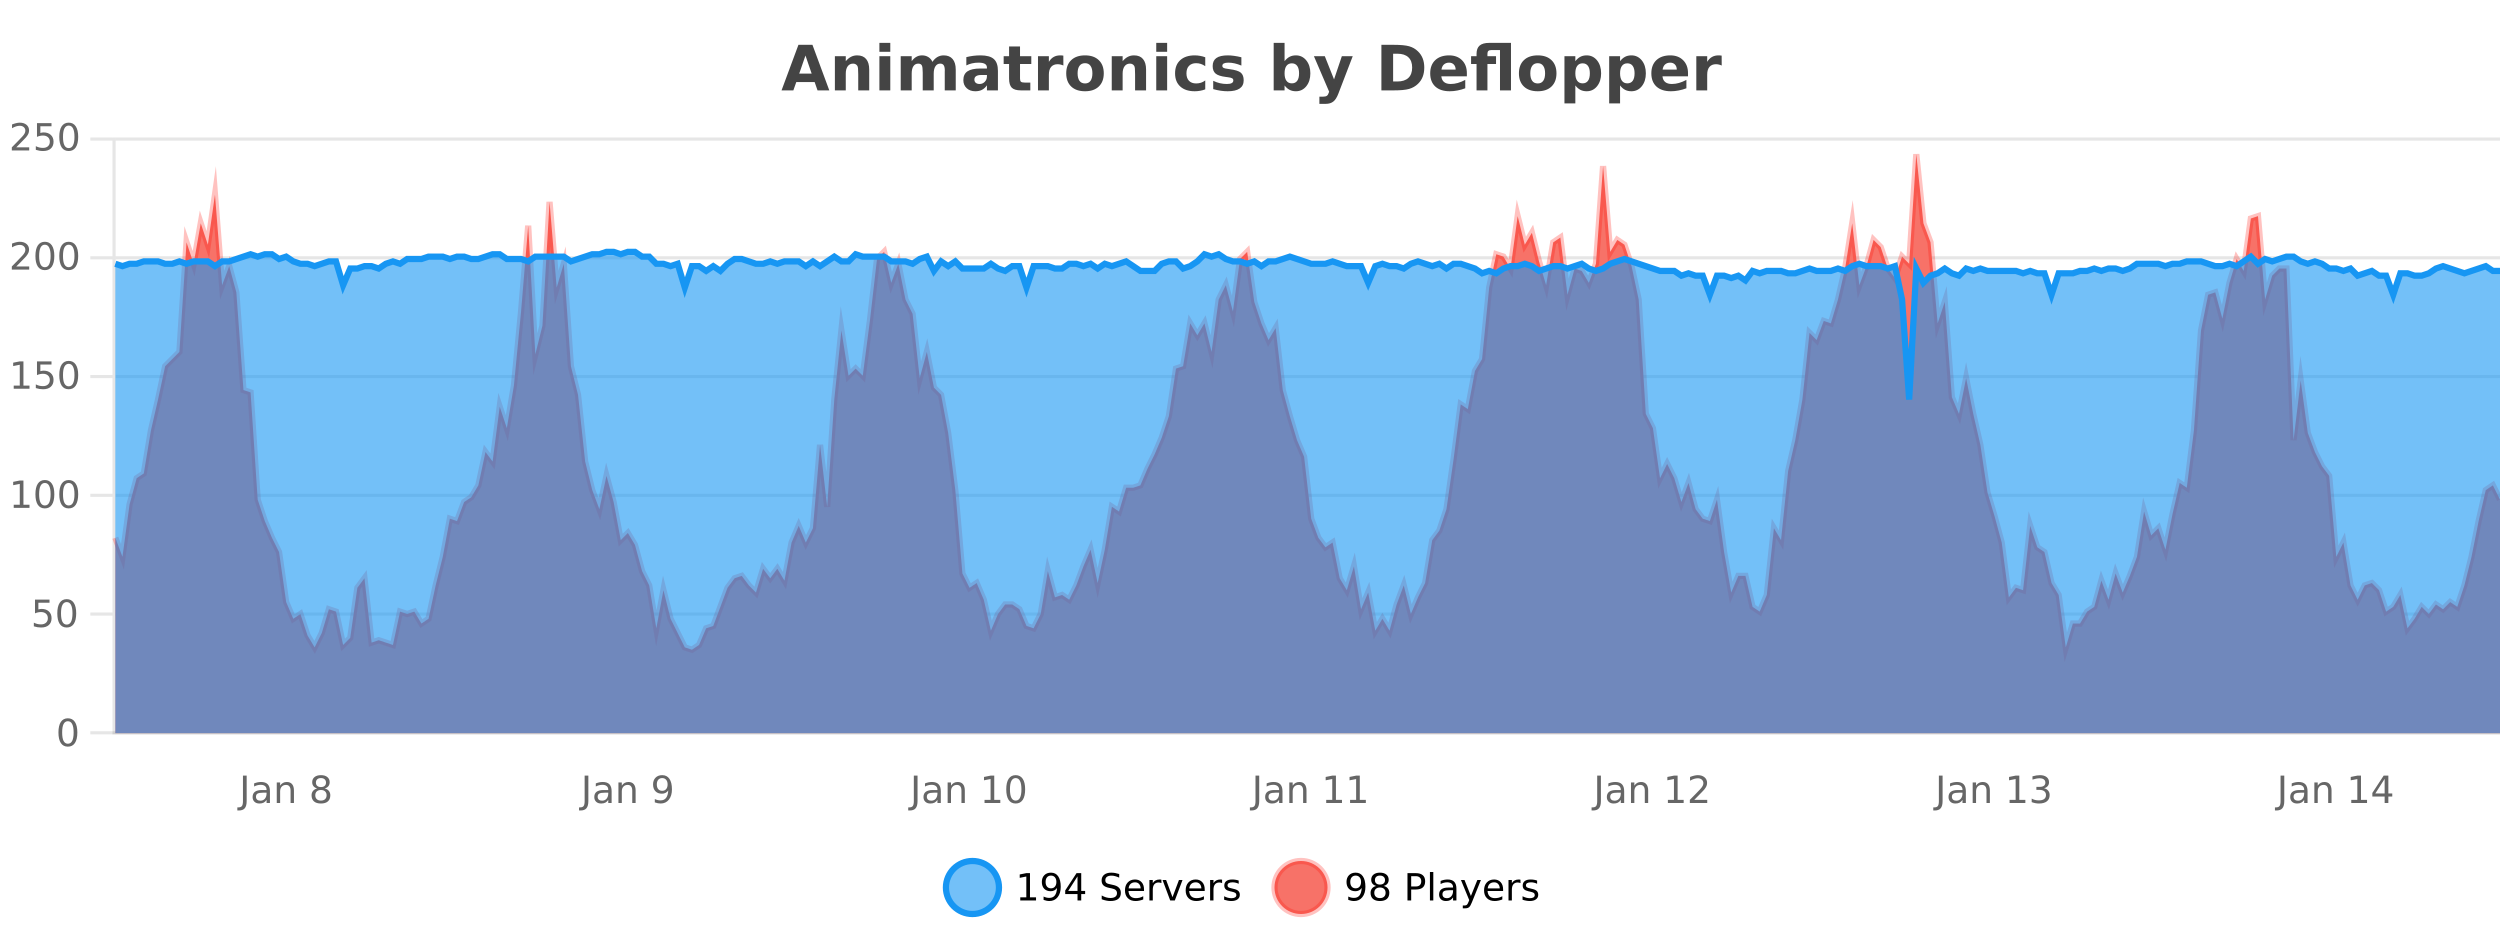
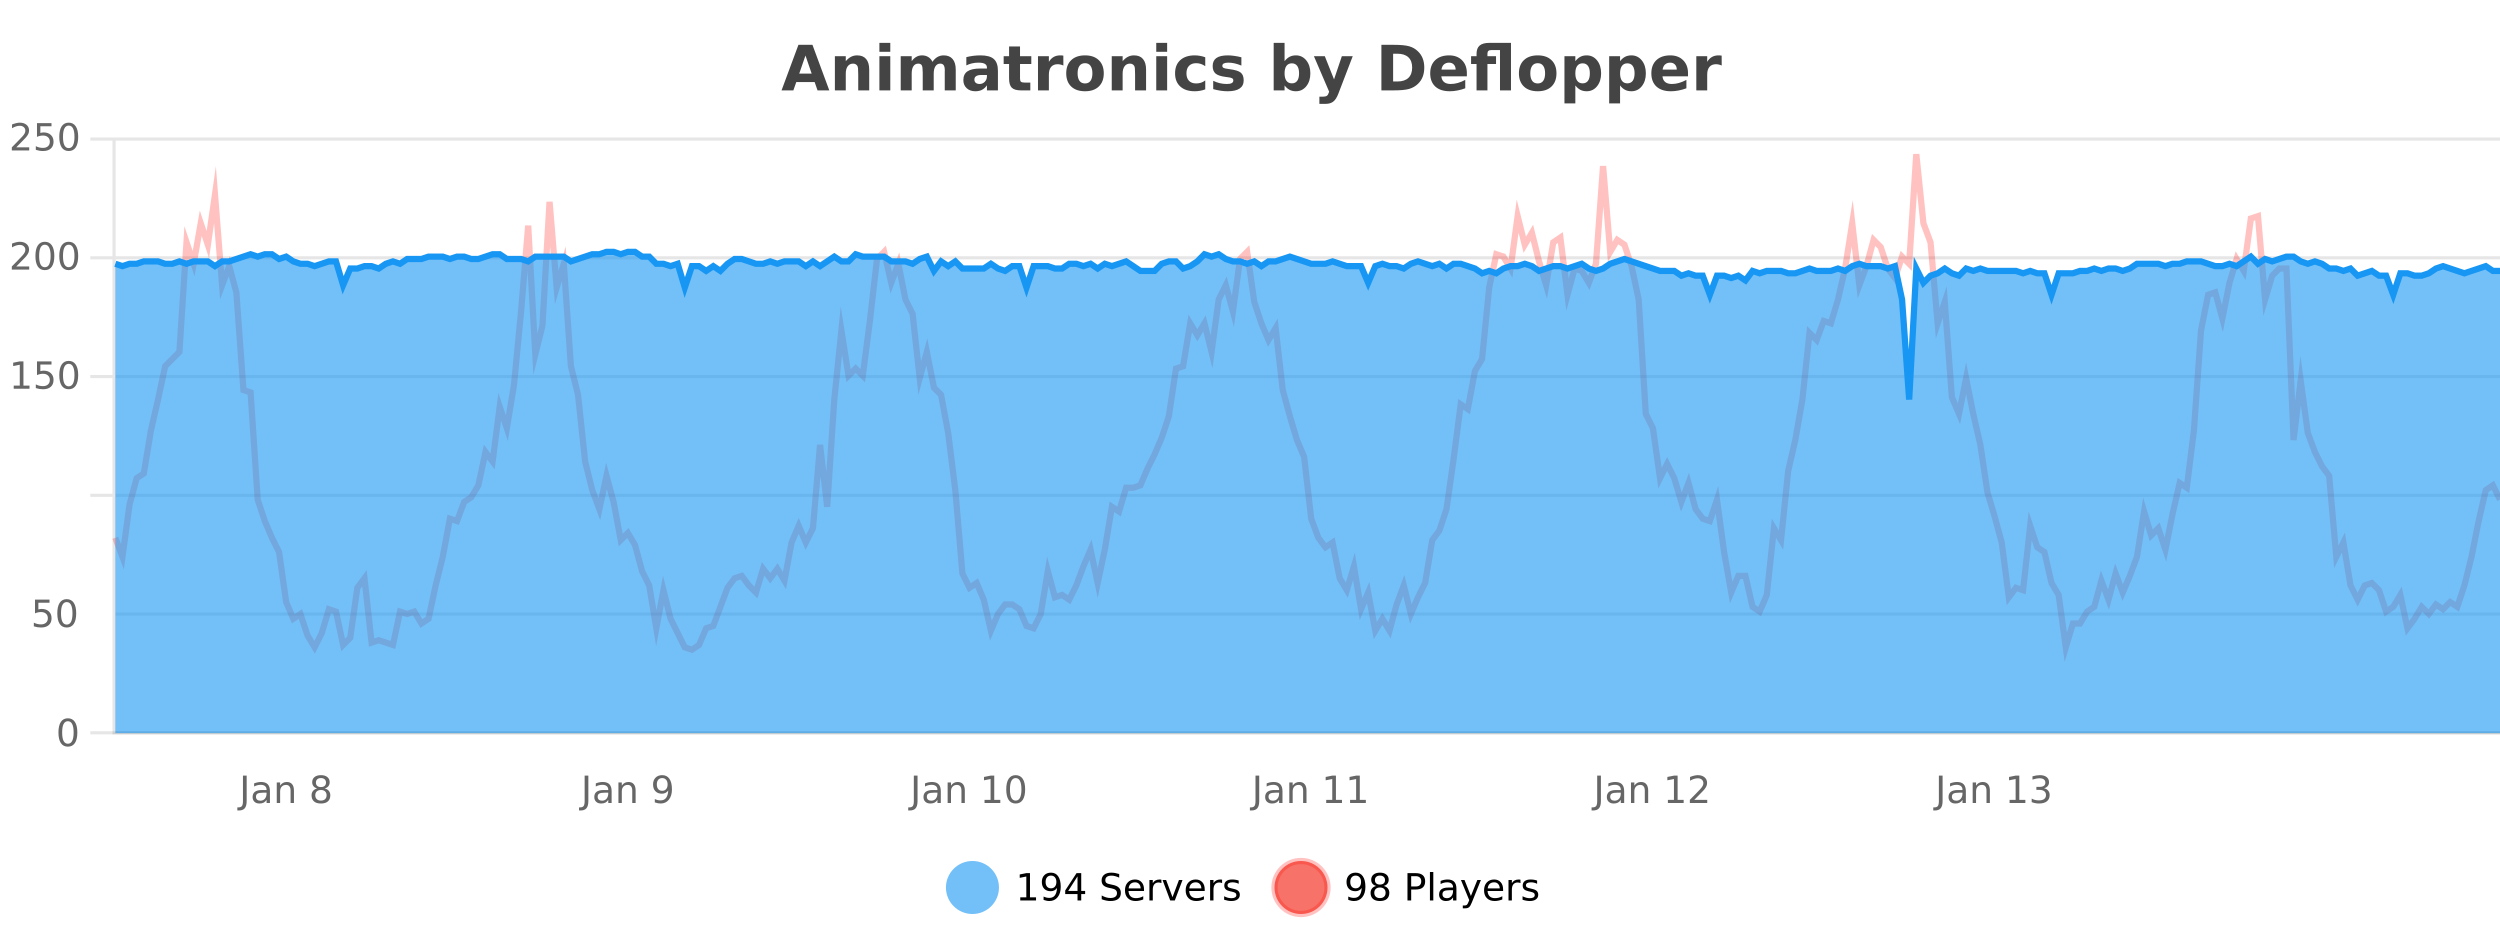
<svg xmlns="http://www.w3.org/2000/svg" width="800pt" height="300pt" viewBox="0 0 800 300" version="1.1">
  <defs>
    <clipPath id="clip1">
      <path d="M 274 263 L 348 263 L 348 300 L 274 300 Z M 274 263 " />
    </clipPath>
    <clipPath id="clip2">
      <path d="M 379 263 L 454 263 L 454 300 L 379 300 Z M 379 263 " />
    </clipPath>
    <clipPath id="clip3">
-       <path d="M 36.906 49 L 800 49 L 800 234.602 L 36.906 234.602 Z M 36.906 49 " />
-     </clipPath>
+       </clipPath>
    <clipPath id="clip4">
      <path d="M 35.906 43 L 800 43 L 800 235.602 L 35.906 235.602 Z M 35.906 43 " />
    </clipPath>
    <clipPath id="clip5">
      <path d="M 36.906 80 L 800 80 L 800 234.602 L 36.906 234.602 Z M 36.906 80 " />
    </clipPath>
    <clipPath id="clip6">
      <path d="M 35.906 52 L 800 52 L 800 157 L 35.906 157 Z M 35.906 52 " />
    </clipPath>
  </defs>
  <g id="surface94221">
    <rect x="0" y="0" width="800" height="300" style="fill:rgb(100%,100%,100%);fill-opacity:1;stroke:none;" />
    <path style="fill:none;stroke-width:1;stroke-linecap:butt;stroke-linejoin:miter;stroke:rgb(0%,0%,0%);stroke-opacity:0.098;stroke-miterlimit:10;" d="M 37 234.5 L 800 234.5 " />
    <path style="fill:none;stroke-width:1;stroke-linecap:butt;stroke-linejoin:miter;stroke:rgb(0%,0%,0%);stroke-opacity:0.098;stroke-miterlimit:10;" d="M 28.906 234.5 L 36 234.5 " />
    <path style="fill:none;stroke-width:1;stroke-linecap:butt;stroke-linejoin:miter;stroke:rgb(0%,0%,0%);stroke-opacity:0.098;stroke-miterlimit:10;" d="M 37 196.5 L 800 196.5 " />
-     <path style="fill:none;stroke-width:1;stroke-linecap:butt;stroke-linejoin:miter;stroke:rgb(0%,0%,0%);stroke-opacity:0.098;stroke-miterlimit:10;" d="M 28.906 196.5 L 36 196.5 " />
    <path style="fill:none;stroke-width:1;stroke-linecap:butt;stroke-linejoin:miter;stroke:rgb(0%,0%,0%);stroke-opacity:0.098;stroke-miterlimit:10;" d="M 37 158.5 L 800 158.5 " />
    <path style="fill:none;stroke-width:1;stroke-linecap:butt;stroke-linejoin:miter;stroke:rgb(0%,0%,0%);stroke-opacity:0.098;stroke-miterlimit:10;" d="M 28.906 158.5 L 36 158.5 " />
    <path style="fill:none;stroke-width:1;stroke-linecap:butt;stroke-linejoin:miter;stroke:rgb(0%,0%,0%);stroke-opacity:0.098;stroke-miterlimit:10;" d="M 37 120.5 L 800 120.5 " />
    <path style="fill:none;stroke-width:1;stroke-linecap:butt;stroke-linejoin:miter;stroke:rgb(0%,0%,0%);stroke-opacity:0.098;stroke-miterlimit:10;" d="M 28.906 120.5 L 36 120.5 " />
    <path style="fill:none;stroke-width:1;stroke-linecap:butt;stroke-linejoin:miter;stroke:rgb(0%,0%,0%);stroke-opacity:0.098;stroke-miterlimit:10;" d="M 37 82.5 L 800 82.5 " />
    <path style="fill:none;stroke-width:1;stroke-linecap:butt;stroke-linejoin:miter;stroke:rgb(0%,0%,0%);stroke-opacity:0.098;stroke-miterlimit:10;" d="M 28.906 82.5 L 36 82.5 " />
    <path style="fill:none;stroke-width:1;stroke-linecap:butt;stroke-linejoin:miter;stroke:rgb(0%,0%,0%);stroke-opacity:0.098;stroke-miterlimit:10;" d="M 37 44.5 L 800 44.5 " />
    <path style="fill:none;stroke-width:1;stroke-linecap:butt;stroke-linejoin:miter;stroke:rgb(0%,0%,0%);stroke-opacity:0.098;stroke-miterlimit:10;" d="M 28.906 44.5 L 36 44.5 " />
    <path style=" stroke:none;fill-rule:nonzero;fill:rgb(9.02%,58.824%,95.294%);fill-opacity:0.6;" d="M 319.672 284 C 319.672 288.688 315.871 292.484 311.188 292.484 C 306.5 292.484 302.699 288.688 302.699 284 C 302.699 279.312 306.5 275.516 311.188 275.516 C 315.871 275.516 319.672 279.312 319.672 284 Z M 319.672 284 " />
    <g clip-path="url(#clip1)" clip-rule="nonzero">
-       <path style="fill:none;stroke-width:2;stroke-linecap:butt;stroke-linejoin:miter;stroke:rgb(9.02%,58.824%,95.294%);stroke-opacity:1;stroke-miterlimit:10;" d="M 319.672 284 C 319.672 288.688 315.871 292.484 311.188 292.484 C 306.5 292.484 302.699 288.688 302.699 284 C 302.699 279.312 306.5 275.516 311.188 275.516 C 315.871 275.516 319.672 279.312 319.672 284 Z M 319.672 284 " />
-     </g>
+       </g>
    <path style=" stroke:none;fill-rule:nonzero;fill:rgb(0%,0%,0%);fill-opacity:1;" d="M 326.484 287.156 L 328.422 287.156 L 328.422 280.484 L 326.312 280.906 L 326.312 279.828 L 328.406 279.406 L 329.594 279.406 L 329.594 287.156 L 331.531 287.156 L 331.531 288.156 L 326.484 288.156 Z M 333.949 287.969 L 333.949 286.891 C 334.25 287.039 334.551 287.148 334.855 287.219 C 335.156 287.293 335.457 287.328 335.762 287.328 C 336.543 287.328 337.137 287.07 337.543 286.547 C 337.957 286.016 338.191 285.215 338.246 284.141 C 338.027 284.484 337.738 284.746 337.387 284.922 C 337.043 285.102 336.656 285.188 336.23 285.188 C 335.355 285.188 334.66 284.93 334.152 284.406 C 333.641 283.875 333.387 283.148 333.387 282.219 C 333.387 281.324 333.652 280.605 334.184 280.062 C 334.715 279.523 335.422 279.25 336.309 279.25 C 337.316 279.25 338.09 279.641 338.621 280.422 C 339.16 281.195 339.434 282.32 339.434 283.797 C 339.434 285.172 339.105 286.273 338.449 287.094 C 337.793 287.918 336.91 288.328 335.809 288.328 C 335.504 288.328 335.203 288.297 334.902 288.234 C 334.598 288.18 334.281 288.094 333.949 287.969 Z M 336.309 284.266 C 336.84 284.266 337.262 284.086 337.574 283.719 C 337.887 283.355 338.043 282.855 338.043 282.219 C 338.043 281.594 337.887 281.102 337.574 280.734 C 337.262 280.371 336.84 280.188 336.309 280.188 C 335.777 280.188 335.355 280.371 335.043 280.734 C 334.738 281.102 334.59 281.594 334.59 282.219 C 334.59 282.855 334.738 283.355 335.043 283.719 C 335.355 284.086 335.777 284.266 336.309 284.266 Z M 344.805 280.438 L 341.82 285.109 L 344.805 285.109 Z M 344.492 279.406 L 345.992 279.406 L 345.992 285.109 L 347.242 285.109 L 347.242 286.094 L 345.992 286.094 L 345.992 288.156 L 344.805 288.156 L 344.805 286.094 L 340.867 286.094 L 340.867 284.953 Z M 358.141 279.688 L 358.141 280.844 C 357.691 280.637 357.266 280.48 356.859 280.375 C 356.461 280.262 356.082 280.203 355.719 280.203 C 355.07 280.203 354.57 280.328 354.219 280.578 C 353.875 280.828 353.703 281.188 353.703 281.656 C 353.703 282.043 353.816 282.336 354.047 282.531 C 354.273 282.73 354.719 282.887 355.375 283 L 356.078 283.156 C 356.961 283.324 357.613 283.621 358.031 284.047 C 358.457 284.465 358.672 285.027 358.672 285.734 C 358.672 286.59 358.383 287.234 357.812 287.672 C 357.25 288.109 356.414 288.328 355.312 288.328 C 354.906 288.328 354.469 288.281 354 288.188 C 353.531 288.094 353.047 287.953 352.547 287.766 L 352.547 286.547 C 353.023 286.82 353.492 287.023 353.953 287.156 C 354.422 287.293 354.875 287.359 355.312 287.359 C 355.988 287.359 356.508 287.23 356.875 286.969 C 357.25 286.699 357.438 286.32 357.438 285.828 C 357.438 285.402 357.301 285.07 357.031 284.828 C 356.77 284.578 356.336 284.398 355.734 284.281 L 355.016 284.141 C 354.129 283.965 353.488 283.688 353.094 283.312 C 352.707 282.938 352.516 282.418 352.516 281.75 C 352.516 280.969 352.785 280.359 353.328 279.922 C 353.867 279.477 354.617 279.25 355.578 279.25 C 355.992 279.25 356.41 279.289 356.828 279.359 C 357.254 279.434 357.691 279.543 358.141 279.688 Z M 366.086 284.609 L 366.086 285.125 L 361.117 285.125 C 361.168 285.875 361.391 286.445 361.789 286.828 C 362.195 287.215 362.75 287.406 363.461 287.406 C 363.875 287.406 364.277 287.359 364.664 287.266 C 365.059 287.164 365.449 287.008 365.836 286.797 L 365.836 287.828 C 365.438 287.984 365.039 288.105 364.633 288.188 C 364.227 288.281 363.812 288.328 363.398 288.328 C 362.355 288.328 361.527 288.027 360.914 287.422 C 360.297 286.809 359.992 285.98 359.992 284.938 C 359.992 283.867 360.281 283.016 360.867 282.391 C 361.449 281.758 362.23 281.438 363.211 281.438 C 364.094 281.438 364.793 281.727 365.305 282.297 C 365.824 282.859 366.086 283.633 366.086 284.609 Z M 365.008 284.281 C 364.996 283.699 364.828 283.23 364.508 282.875 C 364.184 282.523 363.758 282.344 363.227 282.344 C 362.621 282.344 362.137 282.516 361.773 282.859 C 361.418 283.203 361.215 283.684 361.164 284.297 Z M 371.656 282.594 C 371.531 282.531 371.395 282.484 371.25 282.453 C 371.113 282.414 370.957 282.391 370.781 282.391 C 370.176 282.391 369.707 282.59 369.375 282.984 C 369.051 283.383 368.891 283.953 368.891 284.703 L 368.891 288.156 L 367.812 288.156 L 367.812 281.594 L 368.891 281.594 L 368.891 282.609 C 369.117 282.215 369.414 281.922 369.781 281.734 C 370.145 281.539 370.586 281.438 371.109 281.438 C 371.18 281.438 371.258 281.445 371.344 281.453 C 371.438 281.465 371.535 281.48 371.641 281.5 Z M 372.016 281.594 L 373.156 281.594 L 375.203 287.094 L 377.266 281.594 L 378.406 281.594 L 375.938 288.156 L 374.469 288.156 Z M 385.508 284.609 L 385.508 285.125 L 380.539 285.125 C 380.59 285.875 380.812 286.445 381.211 286.828 C 381.617 287.215 382.172 287.406 382.883 287.406 C 383.297 287.406 383.699 287.359 384.086 287.266 C 384.48 287.164 384.871 287.008 385.258 286.797 L 385.258 287.828 C 384.859 287.984 384.461 288.105 384.055 288.188 C 383.648 288.281 383.234 288.328 382.82 288.328 C 381.777 288.328 380.949 288.027 380.336 287.422 C 379.719 286.809 379.414 285.98 379.414 284.938 C 379.414 283.867 379.703 283.016 380.289 282.391 C 380.871 281.758 381.652 281.438 382.633 281.438 C 383.516 281.438 384.215 281.727 384.727 282.297 C 385.246 282.859 385.508 283.633 385.508 284.609 Z M 384.43 284.281 C 384.418 283.699 384.25 283.23 383.93 282.875 C 383.605 282.523 383.18 282.344 382.648 282.344 C 382.043 282.344 381.559 282.516 381.195 282.859 C 380.84 283.203 380.637 283.684 380.586 284.297 Z M 391.078 282.594 C 390.953 282.531 390.816 282.484 390.672 282.453 C 390.535 282.414 390.379 282.391 390.203 282.391 C 389.598 282.391 389.129 282.59 388.797 282.984 C 388.473 283.383 388.312 283.953 388.312 284.703 L 388.312 288.156 L 387.234 288.156 L 387.234 281.594 L 388.312 281.594 L 388.312 282.609 C 388.539 282.215 388.836 281.922 389.203 281.734 C 389.566 281.539 390.008 281.438 390.531 281.438 C 390.602 281.438 390.68 281.445 390.766 281.453 C 390.859 281.465 390.957 281.48 391.062 281.5 Z M 396.383 281.781 L 396.383 282.812 C 396.078 282.656 395.762 282.543 395.43 282.469 C 395.105 282.387 394.766 282.344 394.414 282.344 C 393.883 282.344 393.48 282.43 393.211 282.594 C 392.938 282.75 392.805 282.996 392.805 283.328 C 392.805 283.578 392.898 283.777 393.086 283.922 C 393.281 284.059 393.672 284.188 394.258 284.312 L 394.617 284.406 C 395.387 284.562 395.934 284.793 396.258 285.094 C 396.578 285.398 396.742 285.812 396.742 286.344 C 396.742 286.961 396.496 287.445 396.008 287.797 C 395.527 288.152 394.867 288.328 394.023 288.328 C 393.668 288.328 393.297 288.289 392.914 288.219 C 392.539 288.156 392.141 288.059 391.727 287.922 L 391.727 286.797 C 392.121 287.008 392.512 287.164 392.898 287.266 C 393.281 287.371 393.668 287.422 394.055 287.422 C 394.555 287.422 394.938 287.34 395.211 287.172 C 395.492 286.996 395.633 286.746 395.633 286.422 C 395.633 286.133 395.531 285.906 395.336 285.75 C 395.137 285.594 394.703 285.445 394.039 285.297 L 393.664 285.219 C 392.996 285.074 392.512 284.855 392.211 284.562 C 391.918 284.273 391.773 283.875 391.773 283.375 C 391.773 282.75 391.992 282.273 392.43 281.938 C 392.867 281.605 393.484 281.438 394.289 281.438 C 394.684 281.438 395.059 281.469 395.414 281.531 C 395.766 281.586 396.09 281.668 396.383 281.781 Z M 321.188 277.016 " />
    <path style=" stroke:none;fill-rule:nonzero;fill:rgb(96.863%,44.706%,40.784%);fill-opacity:1;" d="M 424.809 284 C 424.809 288.688 421.008 292.484 416.32 292.484 C 411.637 292.484 407.836 288.688 407.836 284 C 407.836 279.312 411.637 275.516 416.32 275.516 C 421.008 275.516 424.809 279.312 424.809 284 Z M 424.809 284 " />
    <g clip-path="url(#clip2)" clip-rule="nonzero">
      <path style="fill:none;stroke-width:2;stroke-linecap:butt;stroke-linejoin:miter;stroke:rgb(100%,4.706%,0%);stroke-opacity:0.247;stroke-miterlimit:10;" d="M 424.809 284 C 424.809 288.688 421.008 292.484 416.32 292.484 C 411.637 292.484 407.836 288.688 407.836 284 C 407.836 279.312 411.637 275.516 416.32 275.516 C 421.008 275.516 424.809 279.312 424.809 284 Z M 424.809 284 " />
    </g>
    <path style=" stroke:none;fill-rule:nonzero;fill:rgb(0%,0%,0%);fill-opacity:1;" d="M 431.445 287.969 L 431.445 286.891 C 431.746 287.039 432.047 287.148 432.352 287.219 C 432.652 287.293 432.953 287.328 433.258 287.328 C 434.039 287.328 434.633 287.07 435.039 286.547 C 435.453 286.016 435.688 285.215 435.742 284.141 C 435.523 284.484 435.234 284.746 434.883 284.922 C 434.539 285.102 434.152 285.188 433.727 285.188 C 432.852 285.188 432.156 284.93 431.648 284.406 C 431.137 283.875 430.883 283.148 430.883 282.219 C 430.883 281.324 431.148 280.605 431.68 280.062 C 432.211 279.523 432.918 279.25 433.805 279.25 C 434.812 279.25 435.586 279.641 436.117 280.422 C 436.656 281.195 436.93 282.32 436.93 283.797 C 436.93 285.172 436.602 286.273 435.945 287.094 C 435.289 287.918 434.406 288.328 433.305 288.328 C 433 288.328 432.699 288.297 432.398 288.234 C 432.094 288.18 431.777 288.094 431.445 287.969 Z M 433.805 284.266 C 434.336 284.266 434.758 284.086 435.07 283.719 C 435.383 283.355 435.539 282.855 435.539 282.219 C 435.539 281.594 435.383 281.102 435.07 280.734 C 434.758 280.371 434.336 280.188 433.805 280.188 C 433.273 280.188 432.852 280.371 432.539 280.734 C 432.234 281.102 432.086 281.594 432.086 282.219 C 432.086 282.855 432.234 283.355 432.539 283.719 C 432.852 284.086 433.273 284.266 433.805 284.266 Z M 441.582 284 C 441.02 284 440.574 284.152 440.254 284.453 C 439.93 284.758 439.77 285.168 439.77 285.688 C 439.77 286.219 439.93 286.637 440.254 286.938 C 440.574 287.242 441.02 287.391 441.582 287.391 C 442.145 287.391 442.586 287.242 442.91 286.938 C 443.23 286.637 443.395 286.219 443.395 285.688 C 443.395 285.168 443.23 284.758 442.91 284.453 C 442.598 284.152 442.152 284 441.582 284 Z M 440.395 283.5 C 439.895 283.375 439.496 283.141 439.207 282.797 C 438.926 282.445 438.785 282.016 438.785 281.516 C 438.785 280.82 439.035 280.266 439.535 279.859 C 440.035 279.453 440.715 279.25 441.582 279.25 C 442.457 279.25 443.137 279.453 443.629 279.859 C 444.129 280.266 444.379 280.82 444.379 281.516 C 444.379 282.016 444.238 282.445 443.957 282.797 C 443.676 283.141 443.277 283.375 442.77 283.5 C 443.34 283.637 443.785 283.898 444.098 284.281 C 444.418 284.668 444.582 285.137 444.582 285.688 C 444.582 286.543 444.32 287.199 443.801 287.656 C 443.289 288.105 442.551 288.328 441.582 288.328 C 440.621 288.328 439.883 288.105 439.363 287.656 C 438.84 287.199 438.582 286.543 438.582 285.688 C 438.582 285.137 438.742 284.668 439.066 284.281 C 439.387 283.898 439.832 283.637 440.395 283.5 Z M 439.973 281.625 C 439.973 282.086 440.113 282.438 440.395 282.688 C 440.676 282.938 441.07 283.062 441.582 283.062 C 442.09 283.062 442.488 282.938 442.77 282.688 C 443.059 282.438 443.207 282.086 443.207 281.625 C 443.207 281.18 443.059 280.828 442.77 280.578 C 442.488 280.32 442.09 280.188 441.582 280.188 C 441.07 280.188 440.676 280.32 440.395 280.578 C 440.113 280.828 439.973 281.18 439.973 281.625 Z M 451.578 280.375 L 451.578 283.672 L 453.062 283.672 C 453.613 283.672 454.039 283.531 454.344 283.25 C 454.645 282.961 454.797 282.547 454.797 282.016 C 454.797 281.496 454.645 281.094 454.344 280.812 C 454.039 280.523 453.613 280.375 453.062 280.375 Z M 450.391 279.406 L 453.062 279.406 C 454.051 279.406 454.797 279.633 455.297 280.078 C 455.797 280.516 456.047 281.164 456.047 282.016 C 456.047 282.883 455.797 283.539 455.297 283.984 C 454.797 284.422 454.051 284.641 453.062 284.641 L 451.578 284.641 L 451.578 288.156 L 450.391 288.156 Z M 457.578 279.031 L 458.656 279.031 L 458.656 288.156 L 457.578 288.156 Z M 463.898 284.859 C 463.031 284.859 462.43 284.961 462.086 285.156 C 461.75 285.355 461.586 285.695 461.586 286.172 C 461.586 286.559 461.711 286.867 461.961 287.094 C 462.219 287.312 462.562 287.422 462.992 287.422 C 463.594 287.422 464.074 287.215 464.43 286.797 C 464.793 286.371 464.977 285.805 464.977 285.094 L 464.977 284.859 Z M 466.055 284.406 L 466.055 288.156 L 464.977 288.156 L 464.977 287.156 C 464.727 287.555 464.418 287.852 464.055 288.047 C 463.688 288.234 463.242 288.328 462.711 288.328 C 462.031 288.328 461.496 288.141 461.102 287.766 C 460.703 287.383 460.508 286.875 460.508 286.25 C 460.508 285.512 460.75 284.953 461.242 284.578 C 461.742 284.203 462.48 284.016 463.461 284.016 L 464.977 284.016 L 464.977 283.906 C 464.977 283.406 464.809 283.023 464.477 282.75 C 464.152 282.48 463.699 282.344 463.117 282.344 C 462.742 282.344 462.371 282.391 462.008 282.484 C 461.652 282.578 461.312 282.715 460.992 282.891 L 460.992 281.891 C 461.387 281.734 461.766 281.621 462.133 281.547 C 462.508 281.477 462.871 281.438 463.227 281.438 C 464.172 281.438 464.883 281.684 465.352 282.172 C 465.82 282.664 466.055 283.406 466.055 284.406 Z M 471 288.766 C 470.695 289.547 470.398 290.055 470.109 290.297 C 469.816 290.535 469.43 290.656 468.953 290.656 L 468.094 290.656 L 468.094 289.75 L 468.719 289.75 C 469.02 289.75 469.25 289.676 469.406 289.531 C 469.57 289.395 469.754 289.066 469.953 288.547 L 470.156 288.047 L 467.5 281.594 L 468.641 281.594 L 470.688 286.719 L 472.75 281.594 L 473.891 281.594 Z M 480.992 284.609 L 480.992 285.125 L 476.023 285.125 C 476.074 285.875 476.297 286.445 476.695 286.828 C 477.102 287.215 477.656 287.406 478.367 287.406 C 478.781 287.406 479.184 287.359 479.57 287.266 C 479.965 287.164 480.355 287.008 480.742 286.797 L 480.742 287.828 C 480.344 287.984 479.945 288.105 479.539 288.188 C 479.133 288.281 478.719 288.328 478.305 288.328 C 477.262 288.328 476.434 288.027 475.82 287.422 C 475.203 286.809 474.898 285.98 474.898 284.938 C 474.898 283.867 475.188 283.016 475.773 282.391 C 476.355 281.758 477.137 281.438 478.117 281.438 C 479 281.438 479.699 281.727 480.211 282.297 C 480.73 282.859 480.992 283.633 480.992 284.609 Z M 479.914 284.281 C 479.902 283.699 479.734 283.23 479.414 282.875 C 479.09 282.523 478.664 282.344 478.133 282.344 C 477.527 282.344 477.043 282.516 476.68 282.859 C 476.324 283.203 476.121 283.684 476.07 284.297 Z M 486.562 282.594 C 486.438 282.531 486.301 282.484 486.156 282.453 C 486.02 282.414 485.863 282.391 485.688 282.391 C 485.082 282.391 484.613 282.59 484.281 282.984 C 483.957 283.383 483.797 283.953 483.797 284.703 L 483.797 288.156 L 482.719 288.156 L 482.719 281.594 L 483.797 281.594 L 483.797 282.609 C 484.023 282.215 484.32 281.922 484.688 281.734 C 485.051 281.539 485.492 281.438 486.016 281.438 C 486.086 281.438 486.164 281.445 486.25 281.453 C 486.344 281.465 486.441 281.48 486.547 281.5 Z M 491.875 281.781 L 491.875 282.812 C 491.57 282.656 491.254 282.543 490.922 282.469 C 490.598 282.387 490.258 282.344 489.906 282.344 C 489.375 282.344 488.973 282.43 488.703 282.594 C 488.43 282.75 488.297 282.996 488.297 283.328 C 488.297 283.578 488.391 283.777 488.578 283.922 C 488.773 284.059 489.164 284.188 489.75 284.312 L 490.109 284.406 C 490.879 284.562 491.426 284.793 491.75 285.094 C 492.07 285.398 492.234 285.812 492.234 286.344 C 492.234 286.961 491.988 287.445 491.5 287.797 C 491.02 288.152 490.359 288.328 489.516 288.328 C 489.16 288.328 488.789 288.289 488.406 288.219 C 488.031 288.156 487.633 288.059 487.219 287.922 L 487.219 286.797 C 487.613 287.008 488.004 287.164 488.391 287.266 C 488.773 287.371 489.16 287.422 489.547 287.422 C 490.047 287.422 490.43 287.34 490.703 287.172 C 490.984 286.996 491.125 286.746 491.125 286.422 C 491.125 286.133 491.023 285.906 490.828 285.75 C 490.629 285.594 490.195 285.445 489.531 285.297 L 489.156 285.219 C 488.488 285.074 488.004 284.855 487.703 284.562 C 487.41 284.273 487.266 283.875 487.266 283.375 C 487.266 282.75 487.484 282.273 487.922 281.938 C 488.359 281.605 488.977 281.438 489.781 281.438 C 490.176 281.438 490.551 281.469 490.906 281.531 C 491.258 281.586 491.582 281.668 491.875 281.781 Z M 426.32 277.016 " />
    <path style=" stroke:none;fill-rule:nonzero;fill:rgb(26.667%,26.667%,26.667%);fill-opacity:1;" d="M 260.688 26.266 L 254.812 26.266 L 253.875 28.922 L 250.094 28.922 L 255.5 14.344 L 259.984 14.344 L 265.375 28.922 L 261.609 28.922 Z M 255.75 23.562 L 259.734 23.562 L 257.75 17.766 Z M 278.148 22.266 L 278.148 28.922 L 274.633 28.922 L 274.633 23.828 C 274.633 22.883 274.609 22.23 274.57 21.875 C 274.527 21.512 274.453 21.246 274.352 21.078 C 274.215 20.852 274.027 20.672 273.789 20.547 C 273.559 20.422 273.293 20.359 272.992 20.359 C 272.262 20.359 271.688 20.641 271.273 21.203 C 270.855 21.766 270.648 22.547 270.648 23.547 L 270.648 28.922 L 267.164 28.922 L 267.164 17.984 L 270.648 17.984 L 270.648 19.578 C 271.18 18.945 271.742 18.477 272.336 18.172 C 272.93 17.871 273.578 17.719 274.289 17.719 C 275.559 17.719 276.516 18.109 277.164 18.891 C 277.82 19.664 278.148 20.789 278.148 22.266 Z M 281.406 17.984 L 284.891 17.984 L 284.891 28.922 L 281.406 28.922 Z M 281.406 13.719 L 284.891 13.719 L 284.891 16.578 L 281.406 16.578 Z M 298.383 19.797 C 298.828 19.121 299.355 18.605 299.961 18.25 C 300.574 17.898 301.246 17.719 301.977 17.719 C 303.227 17.719 304.18 18.109 304.836 18.891 C 305.5 19.664 305.836 20.789 305.836 22.266 L 305.836 28.922 L 302.32 28.922 L 302.32 23.219 C 302.32 23.137 302.32 23.047 302.32 22.953 C 302.328 22.859 302.336 22.73 302.336 22.562 C 302.336 21.793 302.219 21.234 301.992 20.891 C 301.762 20.539 301.391 20.359 300.883 20.359 C 300.227 20.359 299.715 20.637 299.352 21.188 C 298.984 21.73 298.797 22.516 298.789 23.547 L 298.789 28.922 L 295.273 28.922 L 295.273 23.219 C 295.273 22.012 295.168 21.234 294.961 20.891 C 294.75 20.539 294.383 20.359 293.852 20.359 C 293.172 20.359 292.652 20.637 292.289 21.188 C 291.922 21.73 291.742 22.516 291.742 23.547 L 291.742 28.922 L 288.227 28.922 L 288.227 17.984 L 291.742 17.984 L 291.742 19.578 C 292.18 18.965 292.672 18.5 293.227 18.188 C 293.777 17.875 294.391 17.719 295.07 17.719 C 295.82 17.719 296.484 17.902 297.07 18.266 C 297.652 18.633 298.09 19.141 298.383 19.797 Z M 313.992 24 C 313.262 24 312.715 24.125 312.352 24.375 C 311.984 24.617 311.805 24.98 311.805 25.469 C 311.805 25.906 311.949 26.25 312.242 26.5 C 312.543 26.75 312.953 26.875 313.477 26.875 C 314.133 26.875 314.684 26.641 315.133 26.172 C 315.59 25.703 315.82 25.117 315.82 24.406 L 315.82 24 Z M 319.336 22.688 L 319.336 28.922 L 315.82 28.922 L 315.82 27.297 C 315.352 27.965 314.82 28.449 314.227 28.75 C 313.641 29.051 312.93 29.203 312.086 29.203 C 310.961 29.203 310.043 28.875 309.336 28.219 C 308.625 27.555 308.273 26.695 308.273 25.641 C 308.273 24.359 308.711 23.422 309.586 22.828 C 310.469 22.227 311.859 21.922 313.758 21.922 L 315.82 21.922 L 315.82 21.641 C 315.82 21.09 315.602 20.688 315.164 20.438 C 314.727 20.18 314.043 20.047 313.117 20.047 C 312.367 20.047 311.668 20.125 311.023 20.281 C 310.375 20.43 309.777 20.648 309.227 20.938 L 309.227 18.281 C 309.977 18.094 310.727 17.953 311.477 17.859 C 312.234 17.766 312.996 17.719 313.758 17.719 C 315.727 17.719 317.148 18.109 318.023 18.891 C 318.898 19.664 319.336 20.93 319.336 22.688 Z M 326.406 14.875 L 326.406 17.984 L 330.016 17.984 L 330.016 20.484 L 326.406 20.484 L 326.406 25.125 C 326.406 25.637 326.504 25.98 326.703 26.156 C 326.91 26.336 327.312 26.422 327.906 26.422 L 329.703 26.422 L 329.703 28.922 L 326.703 28.922 C 325.328 28.922 324.348 28.637 323.766 28.062 C 323.191 27.48 322.906 26.5 322.906 25.125 L 322.906 20.484 L 321.172 20.484 L 321.172 17.984 L 322.906 17.984 L 322.906 14.875 Z M 340.281 20.969 C 339.969 20.824 339.66 20.719 339.359 20.656 C 339.055 20.586 338.754 20.547 338.453 20.547 C 337.547 20.547 336.848 20.836 336.359 21.406 C 335.879 21.98 335.641 22.805 335.641 23.875 L 335.641 28.922 L 332.156 28.922 L 332.156 17.984 L 335.641 17.984 L 335.641 19.781 C 336.086 19.062 336.602 18.543 337.188 18.219 C 337.77 17.887 338.469 17.719 339.281 17.719 C 339.406 17.719 339.535 17.727 339.672 17.734 C 339.805 17.746 340.004 17.766 340.266 17.797 Z M 347.223 20.219 C 346.441 20.219 345.848 20.5 345.441 21.062 C 345.035 21.617 344.832 22.418 344.832 23.469 C 344.832 24.512 345.035 25.312 345.441 25.875 C 345.848 26.43 346.441 26.703 347.223 26.703 C 347.98 26.703 348.559 26.43 348.957 25.875 C 349.363 25.312 349.566 24.512 349.566 23.469 C 349.566 22.418 349.363 21.617 348.957 21.062 C 348.559 20.5 347.98 20.219 347.223 20.219 Z M 347.223 17.719 C 349.098 17.719 350.559 18.23 351.613 19.25 C 352.676 20.262 353.207 21.668 353.207 23.469 C 353.207 25.262 352.676 26.668 351.613 27.688 C 350.559 28.699 349.098 29.203 347.223 29.203 C 345.324 29.203 343.848 28.699 342.785 27.688 C 341.723 26.668 341.191 25.262 341.191 23.469 C 341.191 21.668 341.723 20.262 342.785 19.25 C 343.848 18.23 345.324 17.719 347.223 17.719 Z M 366.742 22.266 L 366.742 28.922 L 363.227 28.922 L 363.227 23.828 C 363.227 22.883 363.203 22.23 363.164 21.875 C 363.121 21.512 363.047 21.246 362.945 21.078 C 362.809 20.852 362.621 20.672 362.383 20.547 C 362.152 20.422 361.887 20.359 361.586 20.359 C 360.855 20.359 360.281 20.641 359.867 21.203 C 359.449 21.766 359.242 22.547 359.242 23.547 L 359.242 28.922 L 355.758 28.922 L 355.758 17.984 L 359.242 17.984 L 359.242 19.578 C 359.773 18.945 360.336 18.477 360.93 18.172 C 361.523 17.871 362.172 17.719 362.883 17.719 C 364.152 17.719 365.109 18.109 365.758 18.891 C 366.414 19.664 366.742 20.789 366.742 22.266 Z M 370 17.984 L 373.484 17.984 L 373.484 28.922 L 370 28.922 Z M 370 13.719 L 373.484 13.719 L 373.484 16.578 L 370 16.578 Z M 385.68 18.328 L 385.68 21.172 C 385.211 20.852 384.734 20.609 384.258 20.453 C 383.777 20.297 383.277 20.219 382.758 20.219 C 381.789 20.219 381.027 20.508 380.477 21.078 C 379.934 21.641 379.664 22.438 379.664 23.469 C 379.664 24.492 379.934 25.289 380.477 25.859 C 381.027 26.422 381.789 26.703 382.758 26.703 C 383.309 26.703 383.828 26.625 384.32 26.469 C 384.809 26.305 385.262 26.059 385.68 25.734 L 385.68 28.594 C 385.137 28.805 384.586 28.953 384.023 29.047 C 383.461 29.148 382.891 29.203 382.32 29.203 C 380.352 29.203 378.809 28.699 377.695 27.688 C 376.578 26.68 376.023 25.273 376.023 23.469 C 376.023 21.656 376.578 20.246 377.695 19.234 C 378.809 18.227 380.352 17.719 382.32 17.719 C 382.891 17.719 383.453 17.773 384.008 17.875 C 384.57 17.969 385.125 18.121 385.68 18.328 Z M 397.242 18.328 L 397.242 20.984 C 396.5 20.672 395.781 20.438 395.086 20.281 C 394.387 20.125 393.727 20.047 393.102 20.047 C 392.445 20.047 391.953 20.133 391.633 20.297 C 391.309 20.465 391.148 20.719 391.148 21.062 C 391.148 21.344 391.266 21.559 391.508 21.703 C 391.758 21.852 392.195 21.961 392.82 22.031 L 393.445 22.125 C 395.234 22.355 396.438 22.73 397.055 23.25 C 397.668 23.773 397.977 24.59 397.977 25.703 C 397.977 26.871 397.543 27.746 396.68 28.328 C 395.824 28.914 394.547 29.203 392.852 29.203 C 392.121 29.203 391.371 29.145 390.602 29.031 C 389.828 28.918 389.039 28.746 388.227 28.516 L 388.227 25.859 C 388.922 26.203 389.637 26.461 390.367 26.625 C 391.094 26.793 391.84 26.875 392.602 26.875 C 393.289 26.875 393.805 26.781 394.148 26.594 C 394.492 26.406 394.664 26.125 394.664 25.75 C 394.664 25.438 394.543 25.211 394.305 25.062 C 394.062 24.906 393.59 24.789 392.883 24.703 L 392.273 24.625 C 390.711 24.43 389.617 24.07 388.992 23.547 C 388.367 23.016 388.055 22.215 388.055 21.141 C 388.055 19.984 388.449 19.125 389.242 18.562 C 390.043 18 391.262 17.719 392.898 17.719 C 393.543 17.719 394.219 17.773 394.93 17.875 C 395.637 17.969 396.406 18.121 397.242 18.328 Z M 413.391 26.672 C 414.141 26.672 414.711 26.402 415.109 25.859 C 415.504 25.309 415.703 24.512 415.703 23.469 C 415.703 22.43 415.504 21.637 415.109 21.094 C 414.711 20.543 414.141 20.266 413.391 20.266 C 412.641 20.266 412.062 20.543 411.656 21.094 C 411.258 21.637 411.062 22.43 411.062 23.469 C 411.062 24.5 411.258 25.293 411.656 25.844 C 412.062 26.398 412.641 26.672 413.391 26.672 Z M 411.062 19.578 C 411.551 18.945 412.086 18.477 412.672 18.172 C 413.254 17.871 413.926 17.719 414.688 17.719 C 416.039 17.719 417.148 18.258 418.016 19.328 C 418.879 20.402 419.312 21.781 419.312 23.469 C 419.312 25.148 418.879 26.523 418.016 27.594 C 417.148 28.668 416.039 29.203 414.688 29.203 C 413.926 29.203 413.254 29.051 412.672 28.75 C 412.086 28.449 411.551 27.98 411.062 27.344 L 411.062 28.922 L 407.578 28.922 L 407.578 13.719 L 411.062 13.719 Z M 420.453 17.984 L 423.938 17.984 L 426.891 25.406 L 429.391 17.984 L 432.875 17.984 L 428.281 29.953 C 427.82 31.172 427.281 32.02 426.656 32.5 C 426.039 32.988 425.234 33.234 424.234 33.234 L 422.203 33.234 L 422.203 30.938 L 423.297 30.938 C 423.891 30.938 424.32 30.844 424.594 30.656 C 424.863 30.469 425.07 30.129 425.219 29.641 L 425.328 29.344 Z M 445.797 17.188 L 445.797 26.078 L 447.141 26.078 C 448.68 26.078 449.859 25.699 450.672 24.938 C 451.484 24.18 451.891 23.07 451.891 21.609 C 451.891 20.172 451.484 19.078 450.672 18.328 C 449.867 17.57 448.691 17.188 447.141 17.188 Z M 442.047 14.344 L 446 14.344 C 448.219 14.344 449.867 14.5 450.953 14.812 C 452.035 15.125 452.961 15.664 453.734 16.422 C 454.422 17.078 454.93 17.84 455.266 18.703 C 455.598 19.559 455.766 20.527 455.766 21.609 C 455.766 22.715 455.598 23.699 455.266 24.562 C 454.93 25.43 454.422 26.188 453.734 26.844 C 452.953 27.594 452.016 28.133 450.922 28.453 C 449.828 28.766 448.188 28.922 446 28.922 L 442.047 28.922 Z M 469.398 23.422 L 469.398 24.422 L 461.227 24.422 C 461.309 25.246 461.605 25.859 462.117 26.266 C 462.625 26.672 463.336 26.875 464.242 26.875 C 464.98 26.875 465.734 26.766 466.508 26.547 C 467.277 26.328 468.07 26 468.883 25.562 L 468.883 28.25 C 468.059 28.562 467.23 28.797 466.398 28.953 C 465.574 29.117 464.75 29.203 463.93 29.203 C 461.949 29.203 460.406 28.703 459.305 27.703 C 458.211 26.695 457.664 25.281 457.664 23.469 C 457.664 21.68 458.199 20.273 459.273 19.25 C 460.355 18.23 461.84 17.719 463.727 17.719 C 465.445 17.719 466.82 18.242 467.852 19.281 C 468.883 20.312 469.398 21.695 469.398 23.422 Z M 465.805 22.266 C 465.805 21.602 465.609 21.062 465.227 20.656 C 464.84 20.25 464.336 20.047 463.711 20.047 C 463.031 20.047 462.48 20.242 462.055 20.625 C 461.637 21 461.375 21.547 461.273 22.266 Z M 476.574 13.719 L 483.512 13.719 L 483.512 28.922 L 479.996 28.922 L 479.996 16.016 L 477.309 16.016 C 476.816 16.016 476.473 16.109 476.277 16.297 C 476.078 16.477 475.98 16.781 475.98 17.219 L 475.98 17.984 L 478.73 17.984 L 478.73 20.484 L 475.98 20.484 L 475.98 28.922 L 472.496 28.922 L 472.496 20.484 L 470.746 20.484 L 470.746 17.984 L 472.496 17.984 L 472.496 17.219 C 472.496 16.031 472.824 15.152 473.48 14.578 C 474.145 14.008 475.176 13.719 476.574 13.719 Z M 492.086 20.219 C 491.305 20.219 490.711 20.5 490.305 21.062 C 489.898 21.617 489.695 22.418 489.695 23.469 C 489.695 24.512 489.898 25.312 490.305 25.875 C 490.711 26.43 491.305 26.703 492.086 26.703 C 492.844 26.703 493.422 26.43 493.82 25.875 C 494.227 25.312 494.43 24.512 494.43 23.469 C 494.43 22.418 494.227 21.617 493.82 21.062 C 493.422 20.5 492.844 20.219 492.086 20.219 Z M 492.086 17.719 C 493.961 17.719 495.422 18.23 496.477 19.25 C 497.539 20.262 498.07 21.668 498.07 23.469 C 498.07 25.262 497.539 26.668 496.477 27.688 C 495.422 28.699 493.961 29.203 492.086 29.203 C 490.188 29.203 488.711 28.699 487.648 27.688 C 486.586 26.668 486.055 25.262 486.055 23.469 C 486.055 21.668 486.586 20.262 487.648 19.25 C 488.711 18.23 490.188 17.719 492.086 17.719 Z M 504.109 27.344 L 504.109 33.078 L 500.625 33.078 L 500.625 17.984 L 504.109 17.984 L 504.109 19.578 C 504.598 18.945 505.133 18.477 505.719 18.172 C 506.301 17.871 506.973 17.719 507.734 17.719 C 509.086 17.719 510.195 18.258 511.062 19.328 C 511.926 20.402 512.359 21.781 512.359 23.469 C 512.359 25.148 511.926 26.523 511.062 27.594 C 510.195 28.668 509.086 29.203 507.734 29.203 C 506.973 29.203 506.301 29.051 505.719 28.75 C 505.133 28.449 504.598 27.98 504.109 27.344 Z M 506.438 20.266 C 505.688 20.266 505.109 20.543 504.703 21.094 C 504.305 21.637 504.109 22.43 504.109 23.469 C 504.109 24.5 504.305 25.293 504.703 25.844 C 505.109 26.398 505.688 26.672 506.438 26.672 C 507.188 26.672 507.758 26.402 508.156 25.859 C 508.551 25.309 508.75 24.512 508.75 23.469 C 508.75 22.43 508.551 21.637 508.156 21.094 C 507.758 20.543 507.188 20.266 506.438 20.266 Z M 518.422 27.344 L 518.422 33.078 L 514.938 33.078 L 514.938 17.984 L 518.422 17.984 L 518.422 19.578 C 518.91 18.945 519.445 18.477 520.031 18.172 C 520.613 17.871 521.285 17.719 522.047 17.719 C 523.398 17.719 524.508 18.258 525.375 19.328 C 526.238 20.402 526.672 21.781 526.672 23.469 C 526.672 25.148 526.238 26.523 525.375 27.594 C 524.508 28.668 523.398 29.203 522.047 29.203 C 521.285 29.203 520.613 29.051 520.031 28.75 C 519.445 28.449 518.91 27.98 518.422 27.344 Z M 520.75 20.266 C 520 20.266 519.422 20.543 519.016 21.094 C 518.617 21.637 518.422 22.43 518.422 23.469 C 518.422 24.5 518.617 25.293 519.016 25.844 C 519.422 26.398 520 26.672 520.75 26.672 C 521.5 26.672 522.07 26.402 522.469 25.859 C 522.863 25.309 523.062 24.512 523.062 23.469 C 523.062 22.43 522.863 21.637 522.469 21.094 C 522.07 20.543 521.5 20.266 520.75 20.266 Z M 540.164 23.422 L 540.164 24.422 L 531.992 24.422 C 532.074 25.246 532.371 25.859 532.883 26.266 C 533.391 26.672 534.102 26.875 535.008 26.875 C 535.746 26.875 536.5 26.766 537.273 26.547 C 538.043 26.328 538.836 26 539.648 25.562 L 539.648 28.25 C 538.824 28.562 537.996 28.797 537.164 28.953 C 536.34 29.117 535.516 29.203 534.695 29.203 C 532.715 29.203 531.172 28.703 530.07 27.703 C 528.977 26.695 528.43 25.281 528.43 23.469 C 528.43 21.68 528.965 20.273 530.039 19.25 C 531.121 18.23 532.605 17.719 534.492 17.719 C 536.211 17.719 537.586 18.242 538.617 19.281 C 539.648 20.312 540.164 21.695 540.164 23.422 Z M 536.57 22.266 C 536.57 21.602 536.375 21.062 535.992 20.656 C 535.605 20.25 535.102 20.047 534.477 20.047 C 533.797 20.047 533.246 20.242 532.82 20.625 C 532.402 21 532.141 21.547 532.039 22.266 Z M 550.945 20.969 C 550.633 20.824 550.324 20.719 550.023 20.656 C 549.719 20.586 549.418 20.547 549.117 20.547 C 548.211 20.547 547.512 20.836 547.023 21.406 C 546.543 21.98 546.305 22.805 546.305 23.875 L 546.305 28.922 L 542.82 28.922 L 542.82 17.984 L 546.305 17.984 L 546.305 19.781 C 546.75 19.062 547.266 18.543 547.852 18.219 C 548.434 17.887 549.133 17.719 549.945 17.719 C 550.07 17.719 550.199 17.727 550.336 17.734 C 550.469 17.746 550.668 17.766 550.93 17.797 Z M 250 10.359 " />
    <path style="fill:none;stroke-width:1;stroke-linecap:butt;stroke-linejoin:miter;stroke:rgb(0%,0%,0%);stroke-opacity:0.098;stroke-miterlimit:10;" d="M 36 234.5 L 801 234.5 " />
    <path style=" stroke:none;fill-rule:nonzero;fill:rgb(40%,40%,40%);fill-opacity:1;" d="M 77.746 248.203 L 78.934 248.203 L 78.934 256.344 C 78.934 257.395 78.73 258.16 78.324 258.641 C 77.926 259.117 77.285 259.359 76.402 259.359 L 75.949 259.359 L 75.949 258.359 L 76.324 258.359 C 76.844 258.359 77.207 258.211 77.418 257.922 C 77.637 257.629 77.746 257.102 77.746 256.344 Z M 84.223 253.656 C 83.355 253.656 82.754 253.758 82.41 253.953 C 82.074 254.152 81.91 254.492 81.91 254.969 C 81.91 255.355 82.035 255.664 82.285 255.891 C 82.543 256.109 82.887 256.219 83.316 256.219 C 83.918 256.219 84.398 256.012 84.754 255.594 C 85.117 255.168 85.301 254.602 85.301 253.891 L 85.301 253.656 Z M 86.379 253.203 L 86.379 256.953 L 85.301 256.953 L 85.301 255.953 C 85.051 256.352 84.742 256.648 84.379 256.844 C 84.012 257.031 83.566 257.125 83.035 257.125 C 82.355 257.125 81.82 256.938 81.426 256.562 C 81.027 256.18 80.832 255.672 80.832 255.047 C 80.832 254.309 81.074 253.75 81.566 253.375 C 82.066 253 82.805 252.812 83.785 252.812 L 85.301 252.812 L 85.301 252.703 C 85.301 252.203 85.133 251.82 84.801 251.547 C 84.477 251.277 84.023 251.141 83.441 251.141 C 83.066 251.141 82.695 251.188 82.332 251.281 C 81.977 251.375 81.637 251.512 81.316 251.688 L 81.316 250.688 C 81.711 250.531 82.09 250.418 82.457 250.344 C 82.832 250.273 83.195 250.234 83.551 250.234 C 84.496 250.234 85.207 250.48 85.676 250.969 C 86.145 251.461 86.379 252.203 86.379 253.203 Z M 94.062 252.984 L 94.062 256.953 L 92.984 256.953 L 92.984 253.031 C 92.984 252.406 92.859 251.945 92.609 251.641 C 92.367 251.328 92.008 251.172 91.531 251.172 C 90.945 251.172 90.484 251.359 90.141 251.734 C 89.805 252.102 89.641 252.605 89.641 253.25 L 89.641 256.953 L 88.562 256.953 L 88.562 250.391 L 89.641 250.391 L 89.641 251.406 C 89.898 251.012 90.203 250.719 90.547 250.531 C 90.898 250.336 91.305 250.234 91.766 250.234 C 92.516 250.234 93.082 250.469 93.469 250.938 C 93.863 251.398 94.062 252.078 94.062 252.984 Z M 102.699 252.797 C 102.137 252.797 101.691 252.949 101.371 253.25 C 101.047 253.555 100.887 253.965 100.887 254.484 C 100.887 255.016 101.047 255.434 101.371 255.734 C 101.691 256.039 102.137 256.188 102.699 256.188 C 103.262 256.188 103.703 256.039 104.027 255.734 C 104.348 255.434 104.512 255.016 104.512 254.484 C 104.512 253.965 104.348 253.555 104.027 253.25 C 103.715 252.949 103.27 252.797 102.699 252.797 Z M 101.512 252.297 C 101.012 252.172 100.613 251.938 100.324 251.594 C 100.043 251.242 99.902 250.812 99.902 250.312 C 99.902 249.617 100.152 249.062 100.652 248.656 C 101.152 248.25 101.832 248.047 102.699 248.047 C 103.574 248.047 104.254 248.25 104.746 248.656 C 105.246 249.062 105.496 249.617 105.496 250.312 C 105.496 250.812 105.355 251.242 105.074 251.594 C 104.793 251.938 104.395 252.172 103.887 252.297 C 104.457 252.434 104.902 252.695 105.215 253.078 C 105.535 253.465 105.699 253.934 105.699 254.484 C 105.699 255.34 105.438 255.996 104.918 256.453 C 104.406 256.902 103.668 257.125 102.699 257.125 C 101.738 257.125 101 256.902 100.48 256.453 C 99.957 255.996 99.699 255.34 99.699 254.484 C 99.699 253.934 99.859 253.465 100.184 253.078 C 100.504 252.695 100.949 252.434 101.512 252.297 Z M 101.09 250.422 C 101.09 250.883 101.23 251.234 101.512 251.484 C 101.793 251.734 102.188 251.859 102.699 251.859 C 103.207 251.859 103.605 251.734 103.887 251.484 C 104.176 251.234 104.324 250.883 104.324 250.422 C 104.324 249.977 104.176 249.625 103.887 249.375 C 103.605 249.117 103.207 248.984 102.699 248.984 C 102.188 248.984 101.793 249.117 101.512 249.375 C 101.23 249.625 101.09 249.977 101.09 250.422 Z M 76.574 245.816 " />
    <path style=" stroke:none;fill-rule:nonzero;fill:rgb(40%,40%,40%);fill-opacity:1;" d="M 187.086 248.203 L 188.273 248.203 L 188.273 256.344 C 188.273 257.395 188.07 258.16 187.664 258.641 C 187.266 259.117 186.625 259.359 185.742 259.359 L 185.289 259.359 L 185.289 258.359 L 185.664 258.359 C 186.184 258.359 186.547 258.211 186.758 257.922 C 186.977 257.629 187.086 257.102 187.086 256.344 Z M 193.562 253.656 C 192.695 253.656 192.094 253.758 191.75 253.953 C 191.414 254.152 191.25 254.492 191.25 254.969 C 191.25 255.355 191.375 255.664 191.625 255.891 C 191.883 256.109 192.227 256.219 192.656 256.219 C 193.258 256.219 193.738 256.012 194.094 255.594 C 194.457 255.168 194.641 254.602 194.641 253.891 L 194.641 253.656 Z M 195.719 253.203 L 195.719 256.953 L 194.641 256.953 L 194.641 255.953 C 194.391 256.352 194.082 256.648 193.719 256.844 C 193.352 257.031 192.906 257.125 192.375 257.125 C 191.695 257.125 191.16 256.938 190.766 256.562 C 190.367 256.18 190.172 255.672 190.172 255.047 C 190.172 254.309 190.414 253.75 190.906 253.375 C 191.406 253 192.145 252.812 193.125 252.812 L 194.641 252.812 L 194.641 252.703 C 194.641 252.203 194.473 251.82 194.141 251.547 C 193.816 251.277 193.363 251.141 192.781 251.141 C 192.406 251.141 192.035 251.188 191.672 251.281 C 191.316 251.375 190.977 251.512 190.656 251.688 L 190.656 250.688 C 191.051 250.531 191.43 250.418 191.797 250.344 C 192.172 250.273 192.535 250.234 192.891 250.234 C 193.836 250.234 194.547 250.48 195.016 250.969 C 195.484 251.461 195.719 252.203 195.719 253.203 Z M 203.398 252.984 L 203.398 256.953 L 202.32 256.953 L 202.32 253.031 C 202.32 252.406 202.195 251.945 201.945 251.641 C 201.703 251.328 201.344 251.172 200.867 251.172 C 200.281 251.172 199.82 251.359 199.477 251.734 C 199.141 252.102 198.977 252.605 198.977 253.25 L 198.977 256.953 L 197.898 256.953 L 197.898 250.391 L 198.977 250.391 L 198.977 251.406 C 199.234 251.012 199.539 250.719 199.883 250.531 C 200.234 250.336 200.641 250.234 201.102 250.234 C 201.852 250.234 202.418 250.469 202.805 250.938 C 203.199 251.398 203.398 252.078 203.398 252.984 Z M 209.539 256.766 L 209.539 255.688 C 209.84 255.836 210.141 255.945 210.445 256.016 C 210.746 256.09 211.047 256.125 211.352 256.125 C 212.133 256.125 212.727 255.867 213.133 255.344 C 213.547 254.812 213.781 254.012 213.836 252.938 C 213.617 253.281 213.328 253.543 212.977 253.719 C 212.633 253.898 212.246 253.984 211.82 253.984 C 210.945 253.984 210.25 253.727 209.742 253.203 C 209.23 252.672 208.977 251.945 208.977 251.016 C 208.977 250.121 209.242 249.402 209.773 248.859 C 210.305 248.32 211.012 248.047 211.898 248.047 C 212.906 248.047 213.68 248.438 214.211 249.219 C 214.75 249.992 215.023 251.117 215.023 252.594 C 215.023 253.969 214.695 255.07 214.039 255.891 C 213.383 256.715 212.5 257.125 211.398 257.125 C 211.094 257.125 210.793 257.094 210.492 257.031 C 210.188 256.977 209.871 256.891 209.539 256.766 Z M 211.898 253.062 C 212.43 253.062 212.852 252.883 213.164 252.516 C 213.477 252.152 213.633 251.652 213.633 251.016 C 213.633 250.391 213.477 249.898 213.164 249.531 C 212.852 249.168 212.43 248.984 211.898 248.984 C 211.367 248.984 210.945 249.168 210.633 249.531 C 210.328 249.898 210.18 250.391 210.18 251.016 C 210.18 251.652 210.328 252.152 210.633 252.516 C 210.945 252.883 211.367 253.062 211.898 253.062 Z M 185.914 245.816 " />
    <path style=" stroke:none;fill-rule:nonzero;fill:rgb(40%,40%,40%);fill-opacity:1;" d="M 292.426 248.203 L 293.613 248.203 L 293.613 256.344 C 293.613 257.395 293.41 258.16 293.004 258.641 C 292.605 259.117 291.965 259.359 291.082 259.359 L 290.629 259.359 L 290.629 258.359 L 291.004 258.359 C 291.523 258.359 291.887 258.211 292.098 257.922 C 292.316 257.629 292.426 257.102 292.426 256.344 Z M 298.902 253.656 C 298.035 253.656 297.434 253.758 297.09 253.953 C 296.754 254.152 296.59 254.492 296.59 254.969 C 296.59 255.355 296.715 255.664 296.965 255.891 C 297.223 256.109 297.566 256.219 297.996 256.219 C 298.598 256.219 299.078 256.012 299.434 255.594 C 299.797 255.168 299.98 254.602 299.98 253.891 L 299.98 253.656 Z M 301.059 253.203 L 301.059 256.953 L 299.98 256.953 L 299.98 255.953 C 299.73 256.352 299.422 256.648 299.059 256.844 C 298.691 257.031 298.246 257.125 297.715 257.125 C 297.035 257.125 296.5 256.938 296.105 256.562 C 295.707 256.18 295.512 255.672 295.512 255.047 C 295.512 254.309 295.754 253.75 296.246 253.375 C 296.746 253 297.484 252.812 298.465 252.812 L 299.98 252.812 L 299.98 252.703 C 299.98 252.203 299.812 251.82 299.48 251.547 C 299.156 251.277 298.703 251.141 298.121 251.141 C 297.746 251.141 297.375 251.188 297.012 251.281 C 296.656 251.375 296.316 251.512 295.996 251.688 L 295.996 250.688 C 296.391 250.531 296.77 250.418 297.137 250.344 C 297.512 250.273 297.875 250.234 298.23 250.234 C 299.176 250.234 299.887 250.48 300.355 250.969 C 300.824 251.461 301.059 252.203 301.059 253.203 Z M 308.742 252.984 L 308.742 256.953 L 307.664 256.953 L 307.664 253.031 C 307.664 252.406 307.539 251.945 307.289 251.641 C 307.047 251.328 306.688 251.172 306.211 251.172 C 305.625 251.172 305.164 251.359 304.82 251.734 C 304.484 252.102 304.32 252.605 304.32 253.25 L 304.32 256.953 L 303.242 256.953 L 303.242 250.391 L 304.32 250.391 L 304.32 251.406 C 304.578 251.012 304.883 250.719 305.227 250.531 C 305.578 250.336 305.984 250.234 306.445 250.234 C 307.195 250.234 307.762 250.469 308.148 250.938 C 308.543 251.398 308.742 252.078 308.742 252.984 Z M 315.051 255.953 L 316.988 255.953 L 316.988 249.281 L 314.879 249.703 L 314.879 248.625 L 316.973 248.203 L 318.16 248.203 L 318.16 255.953 L 320.098 255.953 L 320.098 256.953 L 315.051 256.953 Z M 325.016 248.984 C 324.41 248.984 323.953 249.289 323.641 249.891 C 323.336 250.484 323.188 251.387 323.188 252.594 C 323.188 253.793 323.336 254.695 323.641 255.297 C 323.953 255.891 324.41 256.188 325.016 256.188 C 325.629 256.188 326.086 255.891 326.391 255.297 C 326.703 254.695 326.859 253.793 326.859 252.594 C 326.859 251.387 326.703 250.484 326.391 249.891 C 326.086 249.289 325.629 248.984 325.016 248.984 Z M 325.016 248.047 C 325.992 248.047 326.742 248.438 327.266 249.219 C 327.785 249.992 328.047 251.117 328.047 252.594 C 328.047 254.062 327.785 255.188 327.266 255.969 C 326.742 256.742 325.992 257.125 325.016 257.125 C 324.035 257.125 323.285 256.742 322.766 255.969 C 322.254 255.188 322 254.062 322 252.594 C 322 251.117 322.254 249.992 322.766 249.219 C 323.285 248.438 324.035 248.047 325.016 248.047 Z M 291.254 245.816 " />
    <path style=" stroke:none;fill-rule:nonzero;fill:rgb(40%,40%,40%);fill-opacity:1;" d="M 401.762 248.203 L 402.949 248.203 L 402.949 256.344 C 402.949 257.395 402.746 258.16 402.34 258.641 C 401.941 259.117 401.301 259.359 400.418 259.359 L 399.965 259.359 L 399.965 258.359 L 400.34 258.359 C 400.859 258.359 401.223 258.211 401.434 257.922 C 401.652 257.629 401.762 257.102 401.762 256.344 Z M 408.238 253.656 C 407.371 253.656 406.77 253.758 406.426 253.953 C 406.09 254.152 405.926 254.492 405.926 254.969 C 405.926 255.355 406.051 255.664 406.301 255.891 C 406.559 256.109 406.902 256.219 407.332 256.219 C 407.934 256.219 408.414 256.012 408.77 255.594 C 409.133 255.168 409.316 254.602 409.316 253.891 L 409.316 253.656 Z M 410.395 253.203 L 410.395 256.953 L 409.316 256.953 L 409.316 255.953 C 409.066 256.352 408.758 256.648 408.395 256.844 C 408.027 257.031 407.582 257.125 407.051 257.125 C 406.371 257.125 405.836 256.938 405.441 256.562 C 405.043 256.18 404.848 255.672 404.848 255.047 C 404.848 254.309 405.09 253.75 405.582 253.375 C 406.082 253 406.82 252.812 407.801 252.812 L 409.316 252.812 L 409.316 252.703 C 409.316 252.203 409.148 251.82 408.816 251.547 C 408.492 251.277 408.039 251.141 407.457 251.141 C 407.082 251.141 406.711 251.188 406.348 251.281 C 405.992 251.375 405.652 251.512 405.332 251.688 L 405.332 250.688 C 405.727 250.531 406.105 250.418 406.473 250.344 C 406.848 250.273 407.211 250.234 407.566 250.234 C 408.512 250.234 409.223 250.48 409.691 250.969 C 410.16 251.461 410.395 252.203 410.395 253.203 Z M 418.078 252.984 L 418.078 256.953 L 417 256.953 L 417 253.031 C 417 252.406 416.875 251.945 416.625 251.641 C 416.383 251.328 416.023 251.172 415.547 251.172 C 414.961 251.172 414.5 251.359 414.156 251.734 C 413.82 252.102 413.656 252.605 413.656 253.25 L 413.656 256.953 L 412.578 256.953 L 412.578 250.391 L 413.656 250.391 L 413.656 251.406 C 413.914 251.012 414.219 250.719 414.562 250.531 C 414.914 250.336 415.32 250.234 415.781 250.234 C 416.531 250.234 417.098 250.469 417.484 250.938 C 417.879 251.398 418.078 252.078 418.078 252.984 Z M 424.387 255.953 L 426.324 255.953 L 426.324 249.281 L 424.215 249.703 L 424.215 248.625 L 426.309 248.203 L 427.496 248.203 L 427.496 255.953 L 429.434 255.953 L 429.434 256.953 L 424.387 256.953 Z M 432.023 255.953 L 433.961 255.953 L 433.961 249.281 L 431.852 249.703 L 431.852 248.625 L 433.945 248.203 L 435.133 248.203 L 435.133 255.953 L 437.07 255.953 L 437.07 256.953 L 432.023 256.953 Z M 400.59 245.816 " />
    <path style=" stroke:none;fill-rule:nonzero;fill:rgb(40%,40%,40%);fill-opacity:1;" d="M 511.102 248.203 L 512.289 248.203 L 512.289 256.344 C 512.289 257.395 512.086 258.16 511.68 258.641 C 511.281 259.117 510.641 259.359 509.758 259.359 L 509.305 259.359 L 509.305 258.359 L 509.68 258.359 C 510.199 258.359 510.562 258.211 510.773 257.922 C 510.992 257.629 511.102 257.102 511.102 256.344 Z M 517.578 253.656 C 516.711 253.656 516.109 253.758 515.766 253.953 C 515.43 254.152 515.266 254.492 515.266 254.969 C 515.266 255.355 515.391 255.664 515.641 255.891 C 515.898 256.109 516.242 256.219 516.672 256.219 C 517.273 256.219 517.754 256.012 518.109 255.594 C 518.473 255.168 518.656 254.602 518.656 253.891 L 518.656 253.656 Z M 519.734 253.203 L 519.734 256.953 L 518.656 256.953 L 518.656 255.953 C 518.406 256.352 518.098 256.648 517.734 256.844 C 517.367 257.031 516.922 257.125 516.391 257.125 C 515.711 257.125 515.176 256.938 514.781 256.562 C 514.383 256.18 514.188 255.672 514.188 255.047 C 514.188 254.309 514.43 253.75 514.922 253.375 C 515.422 253 516.16 252.812 517.141 252.812 L 518.656 252.812 L 518.656 252.703 C 518.656 252.203 518.488 251.82 518.156 251.547 C 517.832 251.277 517.379 251.141 516.797 251.141 C 516.422 251.141 516.051 251.188 515.688 251.281 C 515.332 251.375 514.992 251.512 514.672 251.688 L 514.672 250.688 C 515.066 250.531 515.445 250.418 515.812 250.344 C 516.188 250.273 516.551 250.234 516.906 250.234 C 517.852 250.234 518.562 250.48 519.031 250.969 C 519.5 251.461 519.734 252.203 519.734 253.203 Z M 527.414 252.984 L 527.414 256.953 L 526.336 256.953 L 526.336 253.031 C 526.336 252.406 526.211 251.945 525.961 251.641 C 525.719 251.328 525.359 251.172 524.883 251.172 C 524.297 251.172 523.836 251.359 523.492 251.734 C 523.156 252.102 522.992 252.605 522.992 253.25 L 522.992 256.953 L 521.914 256.953 L 521.914 250.391 L 522.992 250.391 L 522.992 251.406 C 523.25 251.012 523.555 250.719 523.898 250.531 C 524.25 250.336 524.656 250.234 525.117 250.234 C 525.867 250.234 526.434 250.469 526.82 250.938 C 527.215 251.398 527.414 252.078 527.414 252.984 Z M 533.727 255.953 L 535.664 255.953 L 535.664 249.281 L 533.555 249.703 L 533.555 248.625 L 535.648 248.203 L 536.836 248.203 L 536.836 255.953 L 538.773 255.953 L 538.773 256.953 L 533.727 256.953 Z M 542.172 255.953 L 546.312 255.953 L 546.312 256.953 L 540.75 256.953 L 540.75 255.953 C 541.195 255.496 541.805 254.875 542.578 254.094 C 543.359 253.305 543.848 252.793 544.047 252.562 C 544.43 252.148 544.695 251.793 544.844 251.5 C 545 251.199 545.078 250.906 545.078 250.625 C 545.078 250.156 544.91 249.777 544.578 249.484 C 544.254 249.195 543.832 249.047 543.312 249.047 C 542.938 249.047 542.539 249.109 542.125 249.234 C 541.719 249.359 541.281 249.559 540.812 249.828 L 540.812 248.625 C 541.289 248.438 541.734 248.297 542.141 248.203 C 542.555 248.102 542.938 248.047 543.281 248.047 C 544.188 248.047 544.91 248.277 545.453 248.734 C 545.992 249.184 546.266 249.789 546.266 250.547 C 546.266 250.902 546.195 251.242 546.062 251.562 C 545.926 251.887 545.68 252.266 545.328 252.703 C 545.223 252.82 544.91 253.148 544.391 253.688 C 543.867 254.23 543.129 254.984 542.172 255.953 Z M 509.93 245.816 " />
    <path style=" stroke:none;fill-rule:nonzero;fill:rgb(40%,40%,40%);fill-opacity:1;" d="M 620.441 248.203 L 621.629 248.203 L 621.629 256.344 C 621.629 257.395 621.426 258.16 621.02 258.641 C 620.621 259.117 619.98 259.359 619.098 259.359 L 618.645 259.359 L 618.645 258.359 L 619.02 258.359 C 619.539 258.359 619.902 258.211 620.113 257.922 C 620.332 257.629 620.441 257.102 620.441 256.344 Z M 626.918 253.656 C 626.051 253.656 625.449 253.758 625.105 253.953 C 624.77 254.152 624.605 254.492 624.605 254.969 C 624.605 255.355 624.73 255.664 624.98 255.891 C 625.238 256.109 625.582 256.219 626.012 256.219 C 626.613 256.219 627.094 256.012 627.449 255.594 C 627.812 255.168 627.996 254.602 627.996 253.891 L 627.996 253.656 Z M 629.074 253.203 L 629.074 256.953 L 627.996 256.953 L 627.996 255.953 C 627.746 256.352 627.438 256.648 627.074 256.844 C 626.707 257.031 626.262 257.125 625.73 257.125 C 625.051 257.125 624.516 256.938 624.121 256.562 C 623.723 256.18 623.527 255.672 623.527 255.047 C 623.527 254.309 623.77 253.75 624.262 253.375 C 624.762 253 625.5 252.812 626.48 252.812 L 627.996 252.812 L 627.996 252.703 C 627.996 252.203 627.828 251.82 627.496 251.547 C 627.172 251.277 626.719 251.141 626.137 251.141 C 625.762 251.141 625.391 251.188 625.027 251.281 C 624.672 251.375 624.332 251.512 624.012 251.688 L 624.012 250.688 C 624.406 250.531 624.785 250.418 625.152 250.344 C 625.527 250.273 625.891 250.234 626.246 250.234 C 627.191 250.234 627.902 250.48 628.371 250.969 C 628.84 251.461 629.074 252.203 629.074 253.203 Z M 636.758 252.984 L 636.758 256.953 L 635.68 256.953 L 635.68 253.031 C 635.68 252.406 635.555 251.945 635.305 251.641 C 635.062 251.328 634.703 251.172 634.227 251.172 C 633.641 251.172 633.18 251.359 632.836 251.734 C 632.5 252.102 632.336 252.605 632.336 253.25 L 632.336 256.953 L 631.258 256.953 L 631.258 250.391 L 632.336 250.391 L 632.336 251.406 C 632.594 251.012 632.898 250.719 633.242 250.531 C 633.594 250.336 634 250.234 634.461 250.234 C 635.211 250.234 635.777 250.469 636.164 250.938 C 636.559 251.398 636.758 252.078 636.758 252.984 Z M 643.066 255.953 L 645.004 255.953 L 645.004 249.281 L 642.895 249.703 L 642.895 248.625 L 644.988 248.203 L 646.176 248.203 L 646.176 255.953 L 648.113 255.953 L 648.113 256.953 L 643.066 256.953 Z M 654.094 252.234 C 654.656 252.359 655.094 252.617 655.406 253 C 655.727 253.375 655.891 253.844 655.891 254.406 C 655.891 255.273 655.594 255.945 655 256.422 C 654.406 256.891 653.562 257.125 652.469 257.125 C 652.102 257.125 651.723 257.086 651.328 257.016 C 650.941 256.945 650.547 256.836 650.141 256.688 L 650.141 255.547 C 650.461 255.734 650.816 255.883 651.203 255.984 C 651.598 256.078 652.008 256.125 652.438 256.125 C 653.176 256.125 653.738 255.98 654.125 255.688 C 654.52 255.398 654.719 254.969 654.719 254.406 C 654.719 253.898 654.535 253.496 654.172 253.203 C 653.805 252.914 653.305 252.766 652.672 252.766 L 651.641 252.766 L 651.641 251.797 L 652.719 251.797 C 653.289 251.797 653.734 251.684 654.047 251.453 C 654.359 251.215 654.516 250.875 654.516 250.438 C 654.516 249.992 654.352 249.648 654.031 249.406 C 653.719 249.168 653.266 249.047 652.672 249.047 C 652.336 249.047 651.984 249.086 651.609 249.156 C 651.242 249.219 650.836 249.324 650.391 249.469 L 650.391 248.422 C 650.848 248.297 651.27 248.203 651.656 248.141 C 652.051 248.078 652.422 248.047 652.766 248.047 C 653.672 248.047 654.383 248.25 654.906 248.656 C 655.426 249.062 655.688 249.617 655.688 250.312 C 655.688 250.805 655.547 251.215 655.266 251.547 C 654.992 251.883 654.602 252.109 654.094 252.234 Z M 619.27 245.816 " />
-     <path style=" stroke:none;fill-rule:nonzero;fill:rgb(40%,40%,40%);fill-opacity:1;" d="M 729.781 248.203 L 730.969 248.203 L 730.969 256.344 C 730.969 257.395 730.766 258.16 730.359 258.641 C 729.961 259.117 729.32 259.359 728.438 259.359 L 727.984 259.359 L 727.984 258.359 L 728.359 258.359 C 728.879 258.359 729.242 258.211 729.453 257.922 C 729.672 257.629 729.781 257.102 729.781 256.344 Z M 736.258 253.656 C 735.391 253.656 734.789 253.758 734.445 253.953 C 734.109 254.152 733.945 254.492 733.945 254.969 C 733.945 255.355 734.07 255.664 734.32 255.891 C 734.578 256.109 734.922 256.219 735.352 256.219 C 735.953 256.219 736.434 256.012 736.789 255.594 C 737.152 255.168 737.336 254.602 737.336 253.891 L 737.336 253.656 Z M 738.414 253.203 L 738.414 256.953 L 737.336 256.953 L 737.336 255.953 C 737.086 256.352 736.777 256.648 736.414 256.844 C 736.047 257.031 735.602 257.125 735.07 257.125 C 734.391 257.125 733.855 256.938 733.461 256.562 C 733.062 256.18 732.867 255.672 732.867 255.047 C 732.867 254.309 733.109 253.75 733.602 253.375 C 734.102 253 734.84 252.812 735.82 252.812 L 737.336 252.812 L 737.336 252.703 C 737.336 252.203 737.168 251.82 736.836 251.547 C 736.512 251.277 736.059 251.141 735.477 251.141 C 735.102 251.141 734.73 251.188 734.367 251.281 C 734.012 251.375 733.672 251.512 733.352 251.688 L 733.352 250.688 C 733.746 250.531 734.125 250.418 734.492 250.344 C 734.867 250.273 735.23 250.234 735.586 250.234 C 736.531 250.234 737.242 250.48 737.711 250.969 C 738.18 251.461 738.414 252.203 738.414 253.203 Z M 746.094 252.984 L 746.094 256.953 L 745.016 256.953 L 745.016 253.031 C 745.016 252.406 744.891 251.945 744.641 251.641 C 744.398 251.328 744.039 251.172 743.562 251.172 C 742.977 251.172 742.516 251.359 742.172 251.734 C 741.836 252.102 741.672 252.605 741.672 253.25 L 741.672 256.953 L 740.594 256.953 L 740.594 250.391 L 741.672 250.391 L 741.672 251.406 C 741.93 251.012 742.234 250.719 742.578 250.531 C 742.93 250.336 743.336 250.234 743.797 250.234 C 744.547 250.234 745.113 250.469 745.5 250.938 C 745.895 251.398 746.094 252.078 746.094 252.984 Z M 752.406 255.953 L 754.344 255.953 L 754.344 249.281 L 752.234 249.703 L 752.234 248.625 L 754.328 248.203 L 755.516 248.203 L 755.516 255.953 L 757.453 255.953 L 757.453 256.953 L 752.406 256.953 Z M 763.086 249.234 L 760.102 253.906 L 763.086 253.906 Z M 762.773 248.203 L 764.273 248.203 L 764.273 253.906 L 765.523 253.906 L 765.523 254.891 L 764.273 254.891 L 764.273 256.953 L 763.086 256.953 L 763.086 254.891 L 759.148 254.891 L 759.148 253.75 Z M 728.609 245.816 " />
    <path style="fill:none;stroke-width:1;stroke-linecap:butt;stroke-linejoin:miter;stroke:rgb(0%,0%,0%);stroke-opacity:0.098;stroke-miterlimit:10;" d="M 36.5 44 L 36.5 235 " />
    <path style=" stroke:none;fill-rule:nonzero;fill:rgb(40%,40%,40%);fill-opacity:1;" d="M 21.719 230.789 C 21.113 230.789 20.656 231.094 20.344 231.695 C 20.039 232.289 19.891 233.191 19.891 234.398 C 19.891 235.598 20.039 236.5 20.344 237.102 C 20.656 237.695 21.113 237.992 21.719 237.992 C 22.332 237.992 22.789 237.695 23.094 237.102 C 23.406 236.5 23.562 235.598 23.562 234.398 C 23.562 233.191 23.406 232.289 23.094 231.695 C 22.789 231.094 22.332 230.789 21.719 230.789 Z M 21.719 229.852 C 22.695 229.852 23.445 230.242 23.969 231.023 C 24.488 231.797 24.75 232.922 24.75 234.398 C 24.75 235.867 24.488 236.992 23.969 237.773 C 23.445 238.547 22.695 238.93 21.719 238.93 C 20.738 238.93 19.988 238.547 19.469 237.773 C 18.957 236.992 18.703 235.867 18.703 234.398 C 18.703 232.922 18.957 231.797 19.469 231.023 C 19.988 230.242 20.738 229.852 21.719 229.852 Z M 17.906 227.617 " />
    <path style=" stroke:none;fill-rule:nonzero;fill:rgb(40%,40%,40%);fill-opacity:1;" d="M 11.203 191.883 L 15.844 191.883 L 15.844 192.883 L 12.281 192.883 L 12.281 195.023 C 12.457 194.961 12.629 194.922 12.797 194.898 C 12.973 194.867 13.145 194.852 13.312 194.852 C 14.289 194.852 15.066 195.125 15.641 195.664 C 16.211 196.195 16.5 196.914 16.5 197.82 C 16.5 198.77 16.203 199.504 15.609 200.023 C 15.023 200.547 14.203 200.805 13.141 200.805 C 12.766 200.805 12.383 200.773 12 200.711 C 11.625 200.648 11.234 200.555 10.828 200.43 L 10.828 199.242 C 11.18 199.43 11.547 199.57 11.922 199.664 C 12.297 199.758 12.691 199.805 13.109 199.805 C 13.785 199.805 14.32 199.629 14.719 199.273 C 15.113 198.922 15.312 198.438 15.312 197.82 C 15.312 197.219 15.113 196.738 14.719 196.383 C 14.32 196.031 13.785 195.852 13.109 195.852 C 12.797 195.852 12.477 195.891 12.156 195.961 C 11.844 196.023 11.523 196.129 11.203 196.273 Z M 21.352 192.664 C 20.746 192.664 20.289 192.969 19.977 193.57 C 19.672 194.164 19.523 195.066 19.523 196.273 C 19.523 197.473 19.672 198.375 19.977 198.977 C 20.289 199.57 20.746 199.867 21.352 199.867 C 21.965 199.867 22.422 199.57 22.727 198.977 C 23.039 198.375 23.195 197.473 23.195 196.273 C 23.195 195.066 23.039 194.164 22.727 193.57 C 22.422 192.969 21.965 192.664 21.352 192.664 Z M 21.352 191.727 C 22.328 191.727 23.078 192.117 23.602 192.898 C 24.121 193.672 24.383 194.797 24.383 196.273 C 24.383 197.742 24.121 198.867 23.602 199.648 C 23.078 200.422 22.328 200.805 21.352 200.805 C 20.371 200.805 19.621 200.422 19.102 199.648 C 18.59 198.867 18.336 197.742 18.336 196.273 C 18.336 194.797 18.59 193.672 19.102 192.898 C 19.621 192.117 20.371 191.727 21.352 191.727 Z M 9.906 189.496 " />
-     <path style=" stroke:none;fill-rule:nonzero;fill:rgb(40%,40%,40%);fill-opacity:1;" d="M 4.391 161.516 L 6.328 161.516 L 6.328 154.844 L 4.219 155.266 L 4.219 154.188 L 6.312 153.766 L 7.5 153.766 L 7.5 161.516 L 9.438 161.516 L 9.438 162.516 L 4.391 162.516 Z M 14.352 154.547 C 13.746 154.547 13.289 154.852 12.977 155.453 C 12.672 156.047 12.523 156.949 12.523 158.156 C 12.523 159.355 12.672 160.258 12.977 160.859 C 13.289 161.453 13.746 161.75 14.352 161.75 C 14.965 161.75 15.422 161.453 15.727 160.859 C 16.039 160.258 16.195 159.355 16.195 158.156 C 16.195 156.949 16.039 156.047 15.727 155.453 C 15.422 154.852 14.965 154.547 14.352 154.547 Z M 14.352 153.609 C 15.328 153.609 16.078 154 16.602 154.781 C 17.121 155.555 17.383 156.68 17.383 158.156 C 17.383 159.625 17.121 160.75 16.602 161.531 C 16.078 162.305 15.328 162.688 14.352 162.688 C 13.371 162.688 12.621 162.305 12.102 161.531 C 11.59 160.75 11.336 159.625 11.336 158.156 C 11.336 156.68 11.59 155.555 12.102 154.781 C 12.621 154 13.371 153.609 14.352 153.609 Z M 21.988 154.547 C 21.383 154.547 20.926 154.852 20.613 155.453 C 20.309 156.047 20.16 156.949 20.16 158.156 C 20.16 159.355 20.309 160.258 20.613 160.859 C 20.926 161.453 21.383 161.75 21.988 161.75 C 22.602 161.75 23.059 161.453 23.363 160.859 C 23.676 160.258 23.832 159.355 23.832 158.156 C 23.832 156.949 23.676 156.047 23.363 155.453 C 23.059 154.852 22.602 154.547 21.988 154.547 Z M 21.988 153.609 C 22.965 153.609 23.715 154 24.238 154.781 C 24.758 155.555 25.02 156.68 25.02 158.156 C 25.02 159.625 24.758 160.75 24.238 161.531 C 23.715 162.305 22.965 162.688 21.988 162.688 C 21.008 162.688 20.258 162.305 19.738 161.531 C 19.227 160.75 18.973 159.625 18.973 158.156 C 18.973 156.68 19.227 155.555 19.738 154.781 C 20.258 154 21.008 153.609 21.988 153.609 Z M 2.906 151.375 " />
    <path style=" stroke:none;fill-rule:nonzero;fill:rgb(40%,40%,40%);fill-opacity:1;" d="M 4.391 123.391 L 6.328 123.391 L 6.328 116.719 L 4.219 117.141 L 4.219 116.062 L 6.312 115.641 L 7.5 115.641 L 7.5 123.391 L 9.438 123.391 L 9.438 124.391 L 4.391 124.391 Z M 11.836 115.641 L 16.477 115.641 L 16.477 116.641 L 12.914 116.641 L 12.914 118.781 C 13.09 118.719 13.262 118.68 13.43 118.656 C 13.605 118.625 13.777 118.609 13.945 118.609 C 14.922 118.609 15.699 118.883 16.273 119.422 C 16.844 119.953 17.133 120.672 17.133 121.578 C 17.133 122.527 16.836 123.262 16.242 123.781 C 15.656 124.305 14.836 124.562 13.773 124.562 C 13.398 124.562 13.016 124.531 12.633 124.469 C 12.258 124.406 11.867 124.312 11.461 124.188 L 11.461 123 C 11.812 123.188 12.18 123.328 12.555 123.422 C 12.93 123.516 13.324 123.562 13.742 123.562 C 14.418 123.562 14.953 123.387 15.352 123.031 C 15.746 122.68 15.945 122.195 15.945 121.578 C 15.945 120.977 15.746 120.496 15.352 120.141 C 14.953 119.789 14.418 119.609 13.742 119.609 C 13.43 119.609 13.109 119.648 12.789 119.719 C 12.477 119.781 12.156 119.887 11.836 120.031 Z M 21.988 116.422 C 21.383 116.422 20.926 116.727 20.613 117.328 C 20.309 117.922 20.16 118.824 20.16 120.031 C 20.16 121.23 20.309 122.133 20.613 122.734 C 20.926 123.328 21.383 123.625 21.988 123.625 C 22.602 123.625 23.059 123.328 23.363 122.734 C 23.676 122.133 23.832 121.23 23.832 120.031 C 23.832 118.824 23.676 117.922 23.363 117.328 C 23.059 116.727 22.602 116.422 21.988 116.422 Z M 21.988 115.484 C 22.965 115.484 23.715 115.875 24.238 116.656 C 24.758 117.43 25.02 118.555 25.02 120.031 C 25.02 121.5 24.758 122.625 24.238 123.406 C 23.715 124.18 22.965 124.562 21.988 124.562 C 21.008 124.562 20.258 124.18 19.738 123.406 C 19.227 122.625 18.973 121.5 18.973 120.031 C 18.973 118.555 19.227 117.43 19.738 116.656 C 20.258 115.875 21.008 115.484 21.988 115.484 Z M 2.906 113.254 " />
    <path style=" stroke:none;fill-rule:nonzero;fill:rgb(40%,40%,40%);fill-opacity:1;" d="M 5.203 85.273 L 9.344 85.273 L 9.344 86.273 L 3.781 86.273 L 3.781 85.273 C 4.227 84.816 4.836 84.195 5.609 83.414 C 6.391 82.625 6.879 82.113 7.078 81.883 C 7.461 81.469 7.727 81.113 7.875 80.82 C 8.031 80.52 8.109 80.227 8.109 79.945 C 8.109 79.477 7.941 79.098 7.609 78.805 C 7.285 78.516 6.863 78.367 6.344 78.367 C 5.969 78.367 5.57 78.43 5.156 78.555 C 4.75 78.68 4.312 78.879 3.844 79.148 L 3.844 77.945 C 4.32 77.758 4.766 77.617 5.172 77.523 C 5.586 77.422 5.969 77.367 6.312 77.367 C 7.219 77.367 7.941 77.598 8.484 78.055 C 9.023 78.504 9.297 79.109 9.297 79.867 C 9.297 80.223 9.227 80.562 9.094 80.883 C 8.957 81.207 8.711 81.586 8.359 82.023 C 8.254 82.141 7.941 82.469 7.422 83.008 C 6.898 83.551 6.16 84.305 5.203 85.273 Z M 14.352 78.305 C 13.746 78.305 13.289 78.609 12.977 79.211 C 12.672 79.805 12.523 80.707 12.523 81.914 C 12.523 83.113 12.672 84.016 12.977 84.617 C 13.289 85.211 13.746 85.508 14.352 85.508 C 14.965 85.508 15.422 85.211 15.727 84.617 C 16.039 84.016 16.195 83.113 16.195 81.914 C 16.195 80.707 16.039 79.805 15.727 79.211 C 15.422 78.609 14.965 78.305 14.352 78.305 Z M 14.352 77.367 C 15.328 77.367 16.078 77.758 16.602 78.539 C 17.121 79.312 17.383 80.438 17.383 81.914 C 17.383 83.383 17.121 84.508 16.602 85.289 C 16.078 86.062 15.328 86.445 14.352 86.445 C 13.371 86.445 12.621 86.062 12.102 85.289 C 11.59 84.508 11.336 83.383 11.336 81.914 C 11.336 80.438 11.59 79.312 12.102 78.539 C 12.621 77.758 13.371 77.367 14.352 77.367 Z M 21.988 78.305 C 21.383 78.305 20.926 78.609 20.613 79.211 C 20.309 79.805 20.16 80.707 20.16 81.914 C 20.16 83.113 20.309 84.016 20.613 84.617 C 20.926 85.211 21.383 85.508 21.988 85.508 C 22.602 85.508 23.059 85.211 23.363 84.617 C 23.676 84.016 23.832 83.113 23.832 81.914 C 23.832 80.707 23.676 79.805 23.363 79.211 C 23.059 78.609 22.602 78.305 21.988 78.305 Z M 21.988 77.367 C 22.965 77.367 23.715 77.758 24.238 78.539 C 24.758 79.312 25.02 80.438 25.02 81.914 C 25.02 83.383 24.758 84.508 24.238 85.289 C 23.715 86.062 22.965 86.445 21.988 86.445 C 21.008 86.445 20.258 86.062 19.738 85.289 C 19.227 84.508 18.973 83.383 18.973 81.914 C 18.973 80.438 19.227 79.312 19.738 78.539 C 20.258 77.758 21.008 77.367 21.988 77.367 Z M 2.906 75.137 " />
    <path style=" stroke:none;fill-rule:nonzero;fill:rgb(40%,40%,40%);fill-opacity:1;" d="M 5.203 47.156 L 9.344 47.156 L 9.344 48.156 L 3.781 48.156 L 3.781 47.156 C 4.227 46.699 4.836 46.078 5.609 45.297 C 6.391 44.508 6.879 43.996 7.078 43.766 C 7.461 43.352 7.727 42.996 7.875 42.703 C 8.031 42.402 8.109 42.109 8.109 41.828 C 8.109 41.359 7.941 40.98 7.609 40.688 C 7.285 40.398 6.863 40.25 6.344 40.25 C 5.969 40.25 5.57 40.312 5.156 40.438 C 4.75 40.562 4.312 40.762 3.844 41.031 L 3.844 39.828 C 4.32 39.641 4.766 39.5 5.172 39.406 C 5.586 39.305 5.969 39.25 6.312 39.25 C 7.219 39.25 7.941 39.48 8.484 39.938 C 9.023 40.387 9.297 40.992 9.297 41.75 C 9.297 42.105 9.227 42.445 9.094 42.766 C 8.957 43.09 8.711 43.469 8.359 43.906 C 8.254 44.023 7.941 44.352 7.422 44.891 C 6.898 45.434 6.16 46.188 5.203 47.156 Z M 11.836 39.406 L 16.477 39.406 L 16.477 40.406 L 12.914 40.406 L 12.914 42.547 C 13.09 42.484 13.262 42.445 13.43 42.422 C 13.605 42.391 13.777 42.375 13.945 42.375 C 14.922 42.375 15.699 42.648 16.273 43.188 C 16.844 43.719 17.133 44.438 17.133 45.344 C 17.133 46.293 16.836 47.027 16.242 47.547 C 15.656 48.07 14.836 48.328 13.773 48.328 C 13.398 48.328 13.016 48.297 12.633 48.234 C 12.258 48.172 11.867 48.078 11.461 47.953 L 11.461 46.766 C 11.812 46.953 12.18 47.094 12.555 47.188 C 12.93 47.281 13.324 47.328 13.742 47.328 C 14.418 47.328 14.953 47.152 15.352 46.797 C 15.746 46.445 15.945 45.961 15.945 45.344 C 15.945 44.742 15.746 44.262 15.352 43.906 C 14.953 43.555 14.418 43.375 13.742 43.375 C 13.43 43.375 13.109 43.414 12.789 43.484 C 12.477 43.547 12.156 43.652 11.836 43.797 Z M 21.988 40.188 C 21.383 40.188 20.926 40.492 20.613 41.094 C 20.309 41.688 20.16 42.59 20.16 43.797 C 20.16 44.996 20.309 45.898 20.613 46.5 C 20.926 47.094 21.383 47.391 21.988 47.391 C 22.602 47.391 23.059 47.094 23.363 46.5 C 23.676 45.898 23.832 44.996 23.832 43.797 C 23.832 42.59 23.676 41.688 23.363 41.094 C 23.059 40.492 22.602 40.188 21.988 40.188 Z M 21.988 39.25 C 22.965 39.25 23.715 39.641 24.238 40.422 C 24.758 41.195 25.02 42.32 25.02 43.797 C 25.02 45.266 24.758 46.391 24.238 47.172 C 23.715 47.945 22.965 48.328 21.988 48.328 C 21.008 48.328 20.258 47.945 19.738 47.172 C 19.227 46.391 18.973 45.266 18.973 43.797 C 18.973 42.32 19.227 41.195 19.738 40.422 C 20.258 39.641 21.008 39.25 21.988 39.25 Z M 2.906 37.016 " />
    <g clip-path="url(#clip3)" clip-rule="nonzero">
      <path style=" stroke:none;fill-rule:nonzero;fill:rgb(96.863%,44.706%,40.784%);fill-opacity:1;" d="M 800 159.887 L 797.723 155.309 L 795.445 156.836 L 793.168 166.746 L 790.887 178.184 L 788.609 187.332 L 786.332 194.191 L 784.055 192.668 L 781.777 194.957 L 779.5 193.43 L 777.223 196.48 L 774.941 194.191 L 772.664 198.004 L 770.387 201.055 L 768.109 190.379 L 765.832 194.191 L 763.555 195.719 L 761.277 188.855 L 758.996 186.57 L 756.719 187.332 L 754.441 191.906 L 752.164 187.332 L 749.887 173.609 L 747.609 178.184 L 745.332 152.262 L 743.051 149.211 L 740.773 144.637 L 738.496 138.539 L 736.219 121.766 L 733.941 140.824 L 731.664 85.934 L 729.387 85.934 L 727.105 88.219 L 724.828 95.844 L 722.551 69.16 L 720.273 69.922 L 717.996 86.695 L 715.719 82.883 L 713.441 90.508 L 711.16 101.941 L 708.883 93.555 L 706.605 94.32 L 704.328 105.754 L 702.051 137.773 L 699.773 156.074 L 697.496 154.547 L 695.215 164.461 L 692.938 175.895 L 690.66 169.035 L 688.383 171.32 L 686.105 163.695 L 683.828 178.184 L 681.551 184.281 L 679.27 189.617 L 676.992 183.52 L 674.715 191.906 L 672.438 185.805 L 670.16 194.191 L 667.883 195.719 L 665.605 199.531 L 663.324 199.531 L 661.047 207.152 L 658.77 190.379 L 656.492 186.57 L 654.215 176.656 L 651.938 175.133 L 649.66 168.27 L 647.383 188.855 L 645.102 188.094 L 642.824 191.145 L 640.547 173.609 L 638.27 165.223 L 635.992 157.598 L 633.715 142.348 L 631.438 132.438 L 629.156 121.004 L 626.879 132.438 L 624.602 127.102 L 622.324 96.605 L 620.047 103.469 L 617.77 77.547 L 615.492 71.445 L 613.211 49.336 L 610.934 84.406 L 608.656 82.121 L 606.379 88.98 L 604.102 85.934 L 601.824 79.07 L 599.547 76.781 L 597.266 85.168 L 594.988 91.27 L 592.711 71.445 L 590.434 85.934 L 588.156 95.844 L 585.879 103.469 L 583.602 102.703 L 581.32 108.805 L 579.043 106.516 L 576.766 127.863 L 574.488 140.824 L 572.211 150.734 L 569.934 172.844 L 567.656 169.035 L 565.375 190.379 L 563.098 195.719 L 560.82 194.191 L 558.543 184.281 L 556.266 184.281 L 553.988 189.617 L 551.711 176.656 L 549.43 159.887 L 547.152 166.746 L 544.875 165.984 L 542.598 162.934 L 540.32 154.547 L 538.043 160.648 L 535.766 153.023 L 533.484 148.449 L 531.207 153.023 L 528.93 137.012 L 526.652 132.438 L 524.375 95.844 L 522.098 85.168 L 519.82 78.309 L 517.539 76.781 L 515.262 80.594 L 512.984 53.148 L 510.707 84.406 L 508.43 90.508 L 506.152 86.695 L 503.875 85.934 L 501.594 94.32 L 499.316 76.02 L 497.039 77.547 L 494.762 91.27 L 492.484 83.645 L 490.207 74.496 L 487.93 78.309 L 485.648 69.16 L 483.371 85.934 L 481.094 82.121 L 478.816 81.359 L 476.539 92.031 L 474.262 114.902 L 471.984 118.715 L 469.703 130.914 L 467.426 129.391 L 465.148 146.926 L 462.871 162.934 L 460.594 169.797 L 458.316 172.844 L 456.039 186.57 L 453.758 191.145 L 451.48 196.48 L 449.203 187.332 L 446.926 193.43 L 444.648 201.816 L 442.371 198.004 L 440.094 201.816 L 437.812 189.617 L 435.535 194.957 L 433.258 181.23 L 430.98 188.855 L 428.703 185.043 L 426.426 173.609 L 424.148 175.133 L 421.867 172.082 L 419.59 165.984 L 417.312 146.16 L 415.035 140.824 L 412.758 133.199 L 410.48 124.812 L 408.203 104.992 L 405.922 108.805 L 403.645 103.469 L 401.367 96.605 L 399.09 80.594 L 396.812 82.883 L 394.535 99.656 L 392.258 91.27 L 389.977 95.844 L 387.699 112.617 L 385.422 103.469 L 383.145 107.277 L 380.867 103.469 L 378.59 117.191 L 376.312 117.953 L 374.031 133.199 L 371.754 140.062 L 369.477 145.398 L 367.199 149.973 L 364.922 155.309 L 362.645 156.074 L 360.367 156.074 L 358.086 163.695 L 355.809 162.172 L 353.531 175.895 L 351.254 186.57 L 348.977 175.895 L 346.699 181.23 L 344.422 187.332 L 342.141 191.906 L 339.863 190.379 L 337.586 191.145 L 335.309 182.758 L 333.031 196.48 L 330.754 201.055 L 328.477 200.293 L 326.199 194.957 L 323.918 193.43 L 321.641 193.43 L 319.363 196.48 L 317.086 201.816 L 314.809 191.906 L 312.531 186.57 L 310.254 188.094 L 307.973 183.52 L 305.695 156.836 L 303.418 138.539 L 301.141 126.34 L 298.863 124.051 L 296.586 112.617 L 294.309 121.004 L 292.027 100.418 L 289.75 95.844 L 287.473 84.406 L 285.195 90.508 L 282.918 80.594 L 280.641 82.883 L 278.363 102.703 L 276.082 120.238 L 273.805 117.953 L 271.527 120.238 L 269.25 105.754 L 266.973 127.863 L 264.695 162.172 L 262.418 142.348 L 260.137 169.035 L 257.859 173.609 L 255.582 168.27 L 253.305 173.609 L 251.027 185.805 L 248.75 181.996 L 246.473 185.043 L 244.191 181.996 L 241.914 189.617 L 239.637 187.332 L 237.359 184.281 L 235.082 185.043 L 232.805 188.094 L 230.527 194.191 L 228.246 200.293 L 225.969 201.055 L 223.691 206.391 L 221.414 207.914 L 219.137 207.152 L 214.582 198.004 L 212.301 188.855 L 210.023 201.055 L 207.746 187.332 L 205.469 182.758 L 203.191 174.371 L 200.914 170.559 L 198.637 172.844 L 196.355 160.648 L 194.078 152.262 L 191.801 162.934 L 189.523 156.836 L 187.246 147.688 L 184.969 126.34 L 182.691 117.191 L 180.41 84.406 L 178.133 92.031 L 175.855 64.586 L 173.578 104.23 L 171.301 113.379 L 169.023 72.207 L 166.746 99.656 L 164.465 123.289 L 162.188 137.012 L 159.91 130.152 L 157.633 147.688 L 155.355 144.637 L 153.078 155.309 L 150.801 159.121 L 148.52 160.648 L 146.242 166.746 L 143.965 165.984 L 141.688 178.184 L 139.41 187.332 L 137.133 198.004 L 134.855 199.531 L 132.574 195.719 L 130.297 196.48 L 128.02 195.719 L 125.742 206.391 L 121.188 204.867 L 118.91 205.629 L 116.629 185.043 L 114.352 188.094 L 112.074 204.105 L 109.797 206.391 L 107.52 195.719 L 105.242 194.957 L 102.965 202.578 L 100.684 207.152 L 98.406 203.34 L 96.129 196.48 L 93.852 198.004 L 91.574 192.668 L 89.297 176.656 L 87.02 172.082 L 84.738 166.746 L 82.461 159.887 L 80.184 125.578 L 77.906 124.812 L 75.629 93.555 L 73.352 85.168 L 71.074 91.27 L 68.793 62.297 L 66.516 78.309 L 64.238 71.445 L 61.961 84.406 L 59.684 77.547 L 57.406 112.617 L 55.129 114.902 L 52.848 117.191 L 50.57 127.863 L 48.293 137.773 L 46.016 151.5 L 43.738 153.023 L 41.461 161.41 L 39.184 178.184 L 36.906 172.082 L 36.906 234.602 L 800 234.602 Z M 800 159.887 " />
    </g>
    <g clip-path="url(#clip4)" clip-rule="nonzero">
      <path style="fill:none;stroke-width:2;stroke-linecap:butt;stroke-linejoin:miter;stroke:rgb(100%,4.706%,0%);stroke-opacity:0.247;stroke-miterlimit:10;" d="M 800 159.887 L 797.723 155.309 L 795.445 156.836 L 793.168 166.746 L 790.887 178.184 L 788.609 187.332 L 786.332 194.191 L 784.055 192.668 L 781.777 194.957 L 779.5 193.43 L 777.223 196.48 L 774.941 194.191 L 772.664 198.004 L 770.387 201.055 L 768.109 190.379 L 765.832 194.191 L 763.555 195.719 L 761.277 188.855 L 758.996 186.57 L 756.719 187.332 L 754.441 191.906 L 752.164 187.332 L 749.887 173.609 L 747.609 178.184 L 745.332 152.262 L 743.051 149.211 L 740.773 144.637 L 738.496 138.539 L 736.219 121.766 L 733.941 140.824 L 731.664 85.934 L 729.387 85.934 L 727.105 88.219 L 724.828 95.844 L 722.551 69.16 L 720.273 69.922 L 717.996 86.695 L 715.719 82.883 L 713.441 90.508 L 711.16 101.941 L 708.883 93.555 L 706.605 94.32 L 704.328 105.754 L 702.051 137.773 L 699.773 156.074 L 697.496 154.547 L 695.215 164.461 L 692.938 175.895 L 690.66 169.035 L 688.383 171.32 L 686.105 163.695 L 683.828 178.184 L 681.551 184.281 L 679.27 189.617 L 676.992 183.52 L 674.715 191.906 L 672.438 185.805 L 670.16 194.191 L 667.883 195.719 L 665.605 199.531 L 663.324 199.531 L 661.047 207.152 L 658.77 190.379 L 656.492 186.57 L 654.215 176.656 L 651.938 175.133 L 649.66 168.27 L 647.383 188.855 L 645.102 188.094 L 642.824 191.145 L 640.547 173.609 L 638.27 165.223 L 635.992 157.598 L 633.715 142.348 L 631.438 132.438 L 629.156 121.004 L 626.879 132.438 L 624.602 127.102 L 622.324 96.605 L 620.047 103.469 L 617.77 77.547 L 615.492 71.445 L 613.211 49.336 L 610.934 84.406 L 608.656 82.121 L 606.379 88.98 L 604.102 85.934 L 601.824 79.07 L 599.547 76.781 L 597.266 85.168 L 594.988 91.27 L 592.711 71.445 L 590.434 85.934 L 588.156 95.844 L 585.879 103.469 L 583.602 102.703 L 581.32 108.805 L 579.043 106.516 L 576.766 127.863 L 574.488 140.824 L 572.211 150.734 L 569.934 172.844 L 567.656 169.035 L 565.375 190.379 L 563.098 195.719 L 560.82 194.191 L 558.543 184.281 L 556.266 184.281 L 553.988 189.617 L 551.711 176.656 L 549.43 159.887 L 547.152 166.746 L 544.875 165.984 L 542.598 162.934 L 540.32 154.547 L 538.043 160.648 L 535.766 153.023 L 533.484 148.449 L 531.207 153.023 L 528.93 137.012 L 526.652 132.438 L 524.375 95.844 L 522.098 85.168 L 519.82 78.309 L 517.539 76.781 L 515.262 80.594 L 512.984 53.148 L 510.707 84.406 L 508.43 90.508 L 506.152 86.695 L 503.875 85.934 L 501.594 94.32 L 499.316 76.02 L 497.039 77.547 L 494.762 91.27 L 492.484 83.645 L 490.207 74.496 L 487.93 78.309 L 485.648 69.16 L 483.371 85.934 L 481.094 82.121 L 478.816 81.359 L 476.539 92.031 L 474.262 114.902 L 471.984 118.715 L 469.703 130.914 L 467.426 129.391 L 465.148 146.926 L 462.871 162.934 L 460.594 169.797 L 458.316 172.844 L 456.039 186.57 L 453.758 191.145 L 451.48 196.48 L 449.203 187.332 L 446.926 193.43 L 444.648 201.816 L 442.371 198.004 L 440.094 201.816 L 437.812 189.617 L 435.535 194.957 L 433.258 181.23 L 430.98 188.855 L 428.703 185.043 L 426.426 173.609 L 424.148 175.133 L 421.867 172.082 L 419.59 165.984 L 417.312 146.16 L 415.035 140.824 L 412.758 133.199 L 410.48 124.812 L 408.203 104.992 L 405.922 108.805 L 403.645 103.469 L 401.367 96.605 L 399.09 80.594 L 396.812 82.883 L 394.535 99.656 L 392.258 91.27 L 389.977 95.844 L 387.699 112.617 L 385.422 103.469 L 383.145 107.277 L 380.867 103.469 L 378.59 117.191 L 376.312 117.953 L 374.031 133.199 L 371.754 140.062 L 369.477 145.398 L 367.199 149.973 L 364.922 155.309 L 362.645 156.074 L 360.367 156.074 L 358.086 163.695 L 355.809 162.172 L 353.531 175.895 L 351.254 186.57 L 348.977 175.895 L 346.699 181.23 L 344.422 187.332 L 342.141 191.906 L 339.863 190.379 L 337.586 191.145 L 335.309 182.758 L 333.031 196.48 L 330.754 201.055 L 328.477 200.293 L 326.199 194.957 L 323.918 193.43 L 321.641 193.43 L 319.363 196.48 L 317.086 201.816 L 314.809 191.906 L 312.531 186.57 L 310.254 188.094 L 307.973 183.52 L 305.695 156.836 L 303.418 138.539 L 301.141 126.34 L 298.863 124.051 L 296.586 112.617 L 294.309 121.004 L 292.027 100.418 L 289.75 95.844 L 287.473 84.406 L 285.195 90.508 L 282.918 80.594 L 280.641 82.883 L 278.363 102.703 L 276.082 120.238 L 273.805 117.953 L 271.527 120.238 L 269.25 105.754 L 266.973 127.863 L 264.695 162.172 L 262.418 142.348 L 260.137 169.035 L 257.859 173.609 L 255.582 168.27 L 253.305 173.609 L 251.027 185.805 L 248.75 181.996 L 246.473 185.043 L 244.191 181.996 L 241.914 189.617 L 239.637 187.332 L 237.359 184.281 L 235.082 185.043 L 232.805 188.094 L 230.527 194.191 L 228.246 200.293 L 225.969 201.055 L 223.691 206.391 L 221.414 207.914 L 219.137 207.152 L 214.582 198.004 L 212.301 188.855 L 210.023 201.055 L 207.746 187.332 L 205.469 182.758 L 203.191 174.371 L 200.914 170.559 L 198.637 172.844 L 196.355 160.648 L 194.078 152.262 L 191.801 162.934 L 189.523 156.836 L 187.246 147.688 L 184.969 126.34 L 182.691 117.191 L 180.41 84.406 L 178.133 92.031 L 175.855 64.586 L 173.578 104.23 L 171.301 113.379 L 169.023 72.207 L 166.746 99.656 L 164.465 123.289 L 162.188 137.012 L 159.91 130.152 L 157.633 147.688 L 155.355 144.637 L 153.078 155.309 L 150.801 159.121 L 148.52 160.648 L 146.242 166.746 L 143.965 165.984 L 141.688 178.184 L 139.41 187.332 L 137.133 198.004 L 134.855 199.531 L 132.574 195.719 L 130.297 196.48 L 128.02 195.719 L 125.742 206.391 L 121.188 204.867 L 118.91 205.629 L 116.629 185.043 L 114.352 188.094 L 112.074 204.105 L 109.797 206.391 L 107.52 195.719 L 105.242 194.957 L 102.965 202.578 L 100.684 207.152 L 98.406 203.34 L 96.129 196.48 L 93.852 198.004 L 91.574 192.668 L 89.297 176.656 L 87.02 172.082 L 84.738 166.746 L 82.461 159.887 L 80.184 125.578 L 77.906 124.812 L 75.629 93.555 L 73.352 85.168 L 71.074 91.27 L 68.793 62.297 L 66.516 78.309 L 64.238 71.445 L 61.961 84.406 L 59.684 77.547 L 57.406 112.617 L 55.129 114.902 L 52.848 117.191 L 50.57 127.863 L 48.293 137.773 L 46.016 151.5 L 43.738 153.023 L 41.461 161.41 L 39.184 178.184 L 36.906 172.082 " />
    </g>
    <g clip-path="url(#clip5)" clip-rule="nonzero">
      <path style=" stroke:none;fill-rule:nonzero;fill:rgb(9.02%,58.824%,95.294%);fill-opacity:0.6;" d="M 800 86.695 L 797.723 86.695 L 795.445 85.168 L 793.168 85.934 L 790.887 86.695 L 788.609 87.457 L 784.055 85.934 L 781.777 85.168 L 779.5 85.934 L 777.223 87.457 L 774.941 88.219 L 772.664 88.219 L 770.387 87.457 L 768.109 87.457 L 765.832 94.32 L 763.555 88.219 L 761.277 88.219 L 758.996 86.695 L 754.441 88.219 L 752.164 85.934 L 749.887 86.695 L 747.609 85.934 L 745.332 85.934 L 743.051 84.406 L 740.773 83.645 L 738.496 84.406 L 736.219 83.645 L 733.941 82.121 L 731.664 82.121 L 729.387 82.883 L 727.105 83.645 L 724.828 82.883 L 722.551 84.406 L 720.273 82.121 L 715.719 85.168 L 713.441 84.406 L 711.16 85.168 L 708.883 85.168 L 704.328 83.645 L 699.773 83.645 L 697.496 84.406 L 695.215 84.406 L 692.938 85.168 L 690.66 84.406 L 683.828 84.406 L 681.551 85.934 L 679.27 86.695 L 676.992 85.934 L 674.715 85.934 L 672.438 86.695 L 670.16 85.934 L 667.883 86.695 L 665.605 86.695 L 663.324 87.457 L 658.77 87.457 L 656.492 94.32 L 654.215 87.457 L 651.938 87.457 L 649.66 86.695 L 647.383 87.457 L 645.102 86.695 L 635.992 86.695 L 633.715 85.934 L 631.438 86.695 L 629.156 85.934 L 626.879 88.219 L 624.602 87.457 L 622.324 85.934 L 620.047 87.457 L 617.77 88.219 L 615.492 90.508 L 613.211 85.934 L 610.934 127.863 L 608.656 95.844 L 606.379 85.168 L 604.102 85.934 L 601.824 85.168 L 597.266 85.168 L 594.988 84.406 L 592.711 85.168 L 590.434 86.695 L 588.156 85.934 L 585.879 86.695 L 581.32 86.695 L 579.043 85.934 L 574.488 87.457 L 572.211 87.457 L 569.934 86.695 L 565.375 86.695 L 563.098 87.457 L 560.82 86.695 L 558.543 89.742 L 556.266 88.219 L 553.988 88.98 L 551.711 88.219 L 549.43 88.219 L 547.152 94.32 L 544.875 88.219 L 542.598 88.219 L 540.32 87.457 L 538.043 88.219 L 535.766 86.695 L 531.207 86.695 L 528.93 85.934 L 526.652 85.168 L 519.82 82.883 L 517.539 83.645 L 515.262 84.406 L 512.984 85.934 L 510.707 86.695 L 508.43 85.934 L 506.152 84.406 L 503.875 85.168 L 501.594 85.934 L 499.316 85.168 L 497.039 85.168 L 494.762 85.934 L 492.484 86.695 L 490.207 85.168 L 487.93 84.406 L 485.648 85.168 L 483.371 85.168 L 481.094 85.934 L 478.816 87.457 L 476.539 86.695 L 474.262 87.457 L 471.984 85.934 L 469.703 85.168 L 467.426 84.406 L 465.148 84.406 L 462.871 85.934 L 460.594 84.406 L 458.316 85.168 L 456.039 84.406 L 453.758 83.645 L 451.48 84.406 L 449.203 85.934 L 446.926 85.168 L 444.648 85.168 L 442.371 84.406 L 440.094 85.168 L 437.812 90.508 L 435.535 85.168 L 430.98 85.168 L 426.426 83.645 L 424.148 84.406 L 419.59 84.406 L 412.758 82.121 L 408.203 83.645 L 405.922 83.645 L 403.645 85.168 L 401.367 83.645 L 399.09 84.406 L 396.812 83.645 L 394.535 83.645 L 392.258 82.883 L 389.977 81.359 L 387.699 82.121 L 385.422 81.359 L 383.145 83.645 L 380.867 85.168 L 378.59 85.934 L 376.312 83.645 L 374.031 83.645 L 371.754 84.406 L 369.477 86.695 L 364.922 86.695 L 362.645 85.168 L 360.367 83.645 L 358.086 84.406 L 355.809 85.168 L 353.531 84.406 L 351.254 85.934 L 348.977 84.406 L 346.699 85.168 L 344.422 84.406 L 342.141 84.406 L 339.863 85.934 L 337.586 85.934 L 335.309 85.168 L 330.754 85.168 L 328.477 92.031 L 326.199 85.168 L 323.918 85.168 L 321.641 86.695 L 319.363 85.934 L 317.086 84.406 L 314.809 85.934 L 307.973 85.934 L 305.695 83.645 L 303.418 85.168 L 301.141 83.645 L 298.863 86.695 L 296.586 82.121 L 294.309 82.883 L 292.027 84.406 L 289.75 83.645 L 285.195 83.645 L 282.918 82.121 L 276.082 82.121 L 273.805 81.359 L 271.527 83.645 L 269.25 83.645 L 266.973 82.121 L 262.418 85.168 L 260.137 83.645 L 257.859 85.168 L 255.582 83.645 L 251.027 83.645 L 248.75 84.406 L 246.473 83.645 L 244.191 84.406 L 241.914 84.406 L 237.359 82.883 L 235.082 82.883 L 232.805 84.406 L 230.527 86.695 L 228.246 85.168 L 225.969 86.695 L 223.691 85.168 L 221.414 85.168 L 219.137 92.031 L 216.859 84.406 L 214.582 85.168 L 212.301 84.406 L 210.023 84.406 L 207.746 82.121 L 205.469 82.121 L 203.191 80.594 L 200.914 80.594 L 198.637 81.359 L 196.355 80.594 L 194.078 80.594 L 191.801 81.359 L 189.523 81.359 L 182.691 83.645 L 180.41 82.121 L 171.301 82.121 L 169.023 83.645 L 166.746 82.883 L 162.188 82.883 L 159.91 81.359 L 157.633 81.359 L 153.078 82.883 L 150.801 82.883 L 148.52 82.121 L 146.242 82.121 L 143.965 82.883 L 141.688 82.121 L 137.133 82.121 L 134.855 82.883 L 130.297 82.883 L 128.02 84.406 L 125.742 83.645 L 123.465 84.406 L 121.188 85.934 L 118.91 85.168 L 116.629 85.168 L 114.352 85.934 L 112.074 85.934 L 109.797 91.27 L 107.52 83.645 L 105.242 83.645 L 102.965 84.406 L 100.684 85.168 L 98.406 84.406 L 96.129 84.406 L 93.852 83.645 L 91.574 82.121 L 89.297 82.883 L 87.02 81.359 L 84.738 81.359 L 82.461 82.121 L 80.184 81.359 L 73.352 83.645 L 71.074 83.645 L 68.793 85.168 L 66.516 83.645 L 61.961 83.645 L 59.684 84.406 L 57.406 83.645 L 55.129 84.406 L 52.848 84.406 L 50.57 83.645 L 46.016 83.645 L 43.738 84.406 L 41.461 84.406 L 39.184 85.168 L 36.906 84.406 L 36.906 234.602 L 800 234.602 Z M 800 86.695 " />
    </g>
    <g clip-path="url(#clip6)" clip-rule="nonzero">
      <path style="fill:none;stroke-width:2;stroke-linecap:butt;stroke-linejoin:miter;stroke:rgb(9.02%,58.824%,95.294%);stroke-opacity:1;stroke-miterlimit:10;" d="M 800 86.695 L 797.723 86.695 L 795.445 85.168 L 793.168 85.934 L 790.887 86.695 L 788.609 87.457 L 784.055 85.934 L 781.777 85.168 L 779.5 85.934 L 777.223 87.457 L 774.941 88.219 L 772.664 88.219 L 770.387 87.457 L 768.109 87.457 L 765.832 94.32 L 763.555 88.219 L 761.277 88.219 L 758.996 86.695 L 754.441 88.219 L 752.164 85.934 L 749.887 86.695 L 747.609 85.934 L 745.332 85.934 L 743.051 84.406 L 740.773 83.645 L 738.496 84.406 L 736.219 83.645 L 733.941 82.121 L 731.664 82.121 L 729.387 82.883 L 727.105 83.645 L 724.828 82.883 L 722.551 84.406 L 720.273 82.121 L 715.719 85.168 L 713.441 84.406 L 711.16 85.168 L 708.883 85.168 L 704.328 83.645 L 699.773 83.645 L 697.496 84.406 L 695.215 84.406 L 692.938 85.168 L 690.66 84.406 L 683.828 84.406 L 681.551 85.934 L 679.27 86.695 L 676.992 85.934 L 674.715 85.934 L 672.438 86.695 L 670.16 85.934 L 667.883 86.695 L 665.605 86.695 L 663.324 87.457 L 658.77 87.457 L 656.492 94.32 L 654.215 87.457 L 651.938 87.457 L 649.66 86.695 L 647.383 87.457 L 645.102 86.695 L 635.992 86.695 L 633.715 85.934 L 631.438 86.695 L 629.156 85.934 L 626.879 88.219 L 624.602 87.457 L 622.324 85.934 L 620.047 87.457 L 617.77 88.219 L 615.492 90.508 L 613.211 85.934 L 610.934 127.863 L 608.656 95.844 L 606.379 85.168 L 604.102 85.934 L 601.824 85.168 L 597.266 85.168 L 594.988 84.406 L 592.711 85.168 L 590.434 86.695 L 588.156 85.934 L 585.879 86.695 L 581.32 86.695 L 579.043 85.934 L 574.488 87.457 L 572.211 87.457 L 569.934 86.695 L 565.375 86.695 L 563.098 87.457 L 560.82 86.695 L 558.543 89.742 L 556.266 88.219 L 553.988 88.98 L 551.711 88.219 L 549.43 88.219 L 547.152 94.32 L 544.875 88.219 L 542.598 88.219 L 540.32 87.457 L 538.043 88.219 L 535.766 86.695 L 531.207 86.695 L 528.93 85.934 L 526.652 85.168 L 519.82 82.883 L 517.539 83.645 L 515.262 84.406 L 512.984 85.934 L 510.707 86.695 L 508.43 85.934 L 506.152 84.406 L 503.875 85.168 L 501.594 85.934 L 499.316 85.168 L 497.039 85.168 L 494.762 85.934 L 492.484 86.695 L 490.207 85.168 L 487.93 84.406 L 485.648 85.168 L 483.371 85.168 L 481.094 85.934 L 478.816 87.457 L 476.539 86.695 L 474.262 87.457 L 471.984 85.934 L 469.703 85.168 L 467.426 84.406 L 465.148 84.406 L 462.871 85.934 L 460.594 84.406 L 458.316 85.168 L 456.039 84.406 L 453.758 83.645 L 451.48 84.406 L 449.203 85.934 L 446.926 85.168 L 444.648 85.168 L 442.371 84.406 L 440.094 85.168 L 437.812 90.508 L 435.535 85.168 L 430.98 85.168 L 426.426 83.645 L 424.148 84.406 L 419.59 84.406 L 412.758 82.121 L 408.203 83.645 L 405.922 83.645 L 403.645 85.168 L 401.367 83.645 L 399.09 84.406 L 396.812 83.645 L 394.535 83.645 L 392.258 82.883 L 389.977 81.359 L 387.699 82.121 L 385.422 81.359 L 383.145 83.645 L 380.867 85.168 L 378.59 85.934 L 376.312 83.645 L 374.031 83.645 L 371.754 84.406 L 369.477 86.695 L 364.922 86.695 L 362.645 85.168 L 360.367 83.645 L 358.086 84.406 L 355.809 85.168 L 353.531 84.406 L 351.254 85.934 L 348.977 84.406 L 346.699 85.168 L 344.422 84.406 L 342.141 84.406 L 339.863 85.934 L 337.586 85.934 L 335.309 85.168 L 330.754 85.168 L 328.477 92.031 L 326.199 85.168 L 323.918 85.168 L 321.641 86.695 L 319.363 85.934 L 317.086 84.406 L 314.809 85.934 L 307.973 85.934 L 305.695 83.645 L 303.418 85.168 L 301.141 83.645 L 298.863 86.695 L 296.586 82.121 L 294.309 82.883 L 292.027 84.406 L 289.75 83.645 L 285.195 83.645 L 282.918 82.121 L 276.082 82.121 L 273.805 81.359 L 271.527 83.645 L 269.25 83.645 L 266.973 82.121 L 262.418 85.168 L 260.137 83.645 L 257.859 85.168 L 255.582 83.645 L 251.027 83.645 L 248.75 84.406 L 246.473 83.645 L 244.191 84.406 L 241.914 84.406 L 237.359 82.883 L 235.082 82.883 L 232.805 84.406 L 230.527 86.695 L 228.246 85.168 L 225.969 86.695 L 223.691 85.168 L 221.414 85.168 L 219.137 92.031 L 216.859 84.406 L 214.582 85.168 L 212.301 84.406 L 210.023 84.406 L 207.746 82.121 L 205.469 82.121 L 203.191 80.594 L 200.914 80.594 L 198.637 81.359 L 196.355 80.594 L 194.078 80.594 L 191.801 81.359 L 189.523 81.359 L 182.691 83.645 L 180.41 82.121 L 171.301 82.121 L 169.023 83.645 L 166.746 82.883 L 162.188 82.883 L 159.91 81.359 L 157.633 81.359 L 153.078 82.883 L 150.801 82.883 L 148.52 82.121 L 146.242 82.121 L 143.965 82.883 L 141.688 82.121 L 137.133 82.121 L 134.855 82.883 L 130.297 82.883 L 128.02 84.406 L 125.742 83.645 L 123.465 84.406 L 121.188 85.934 L 118.91 85.168 L 116.629 85.168 L 114.352 85.934 L 112.074 85.934 L 109.797 91.27 L 107.52 83.645 L 105.242 83.645 L 102.965 84.406 L 100.684 85.168 L 98.406 84.406 L 96.129 84.406 L 93.852 83.645 L 91.574 82.121 L 89.297 82.883 L 87.02 81.359 L 84.738 81.359 L 82.461 82.121 L 80.184 81.359 L 73.352 83.645 L 71.074 83.645 L 68.793 85.168 L 66.516 83.645 L 61.961 83.645 L 59.684 84.406 L 57.406 83.645 L 55.129 84.406 L 52.848 84.406 L 50.57 83.645 L 46.016 83.645 L 43.738 84.406 L 41.461 84.406 L 39.184 85.168 L 36.906 84.406 " />
    </g>
  </g>
</svg>